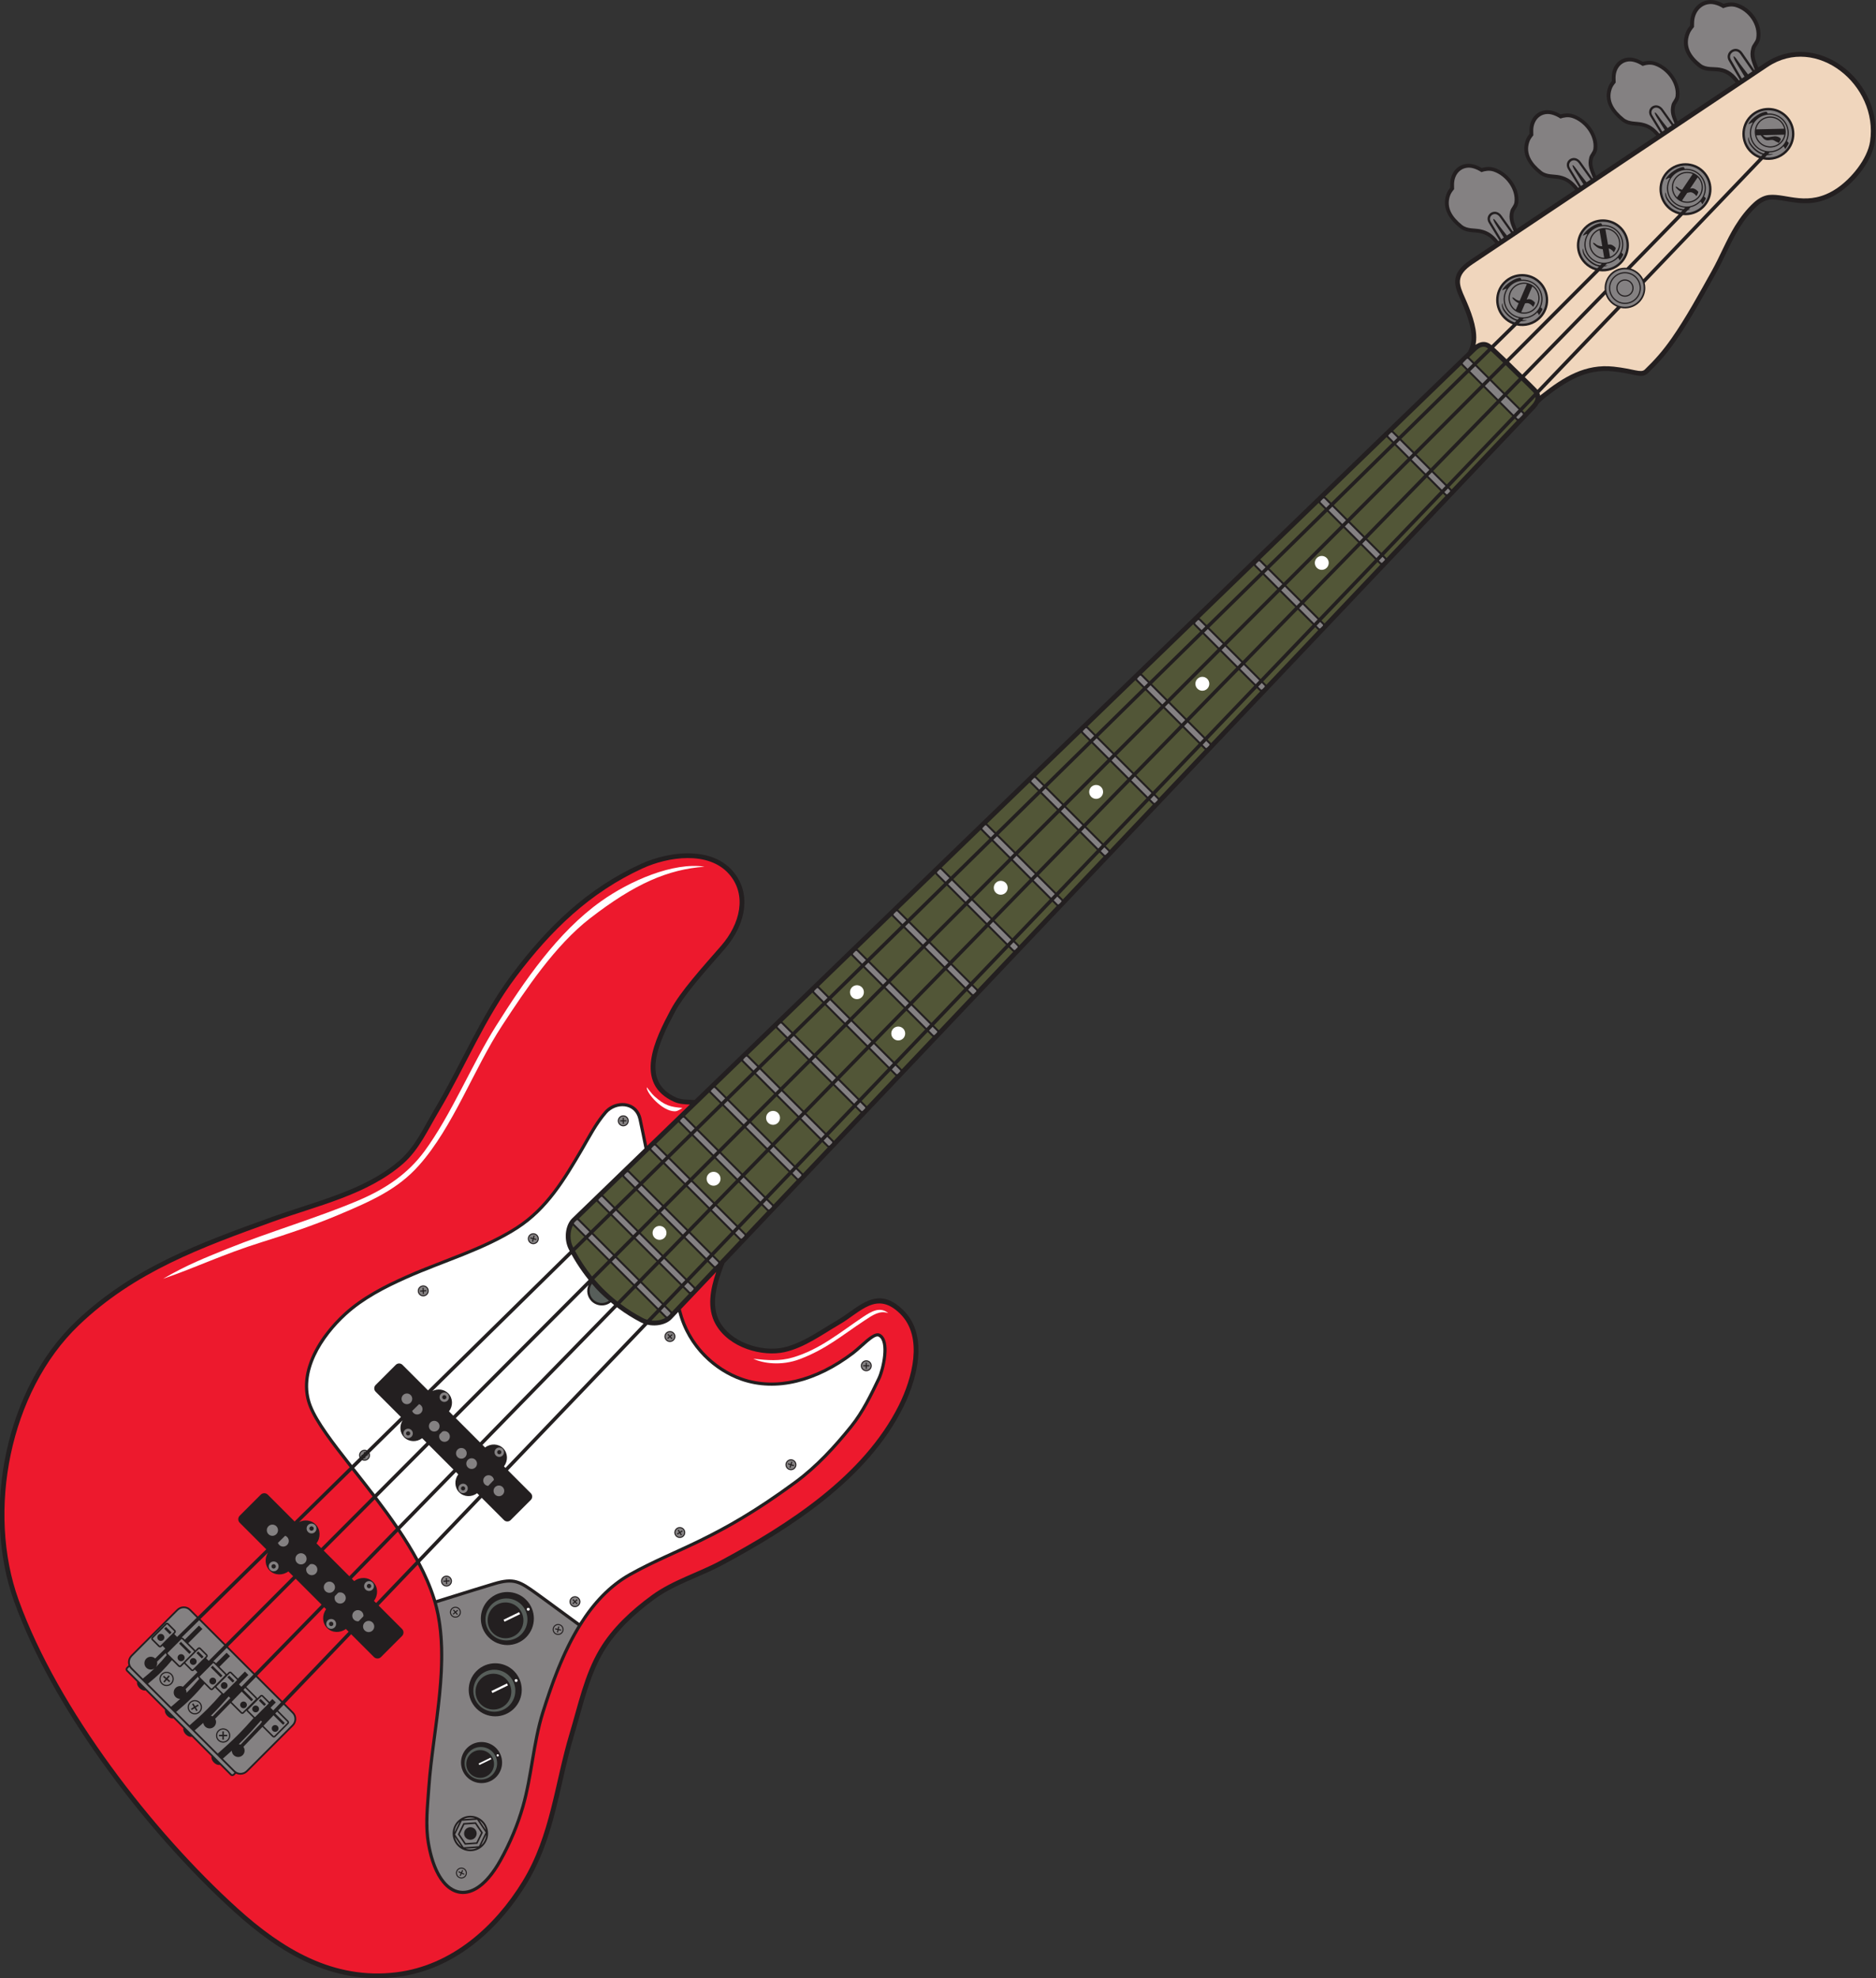
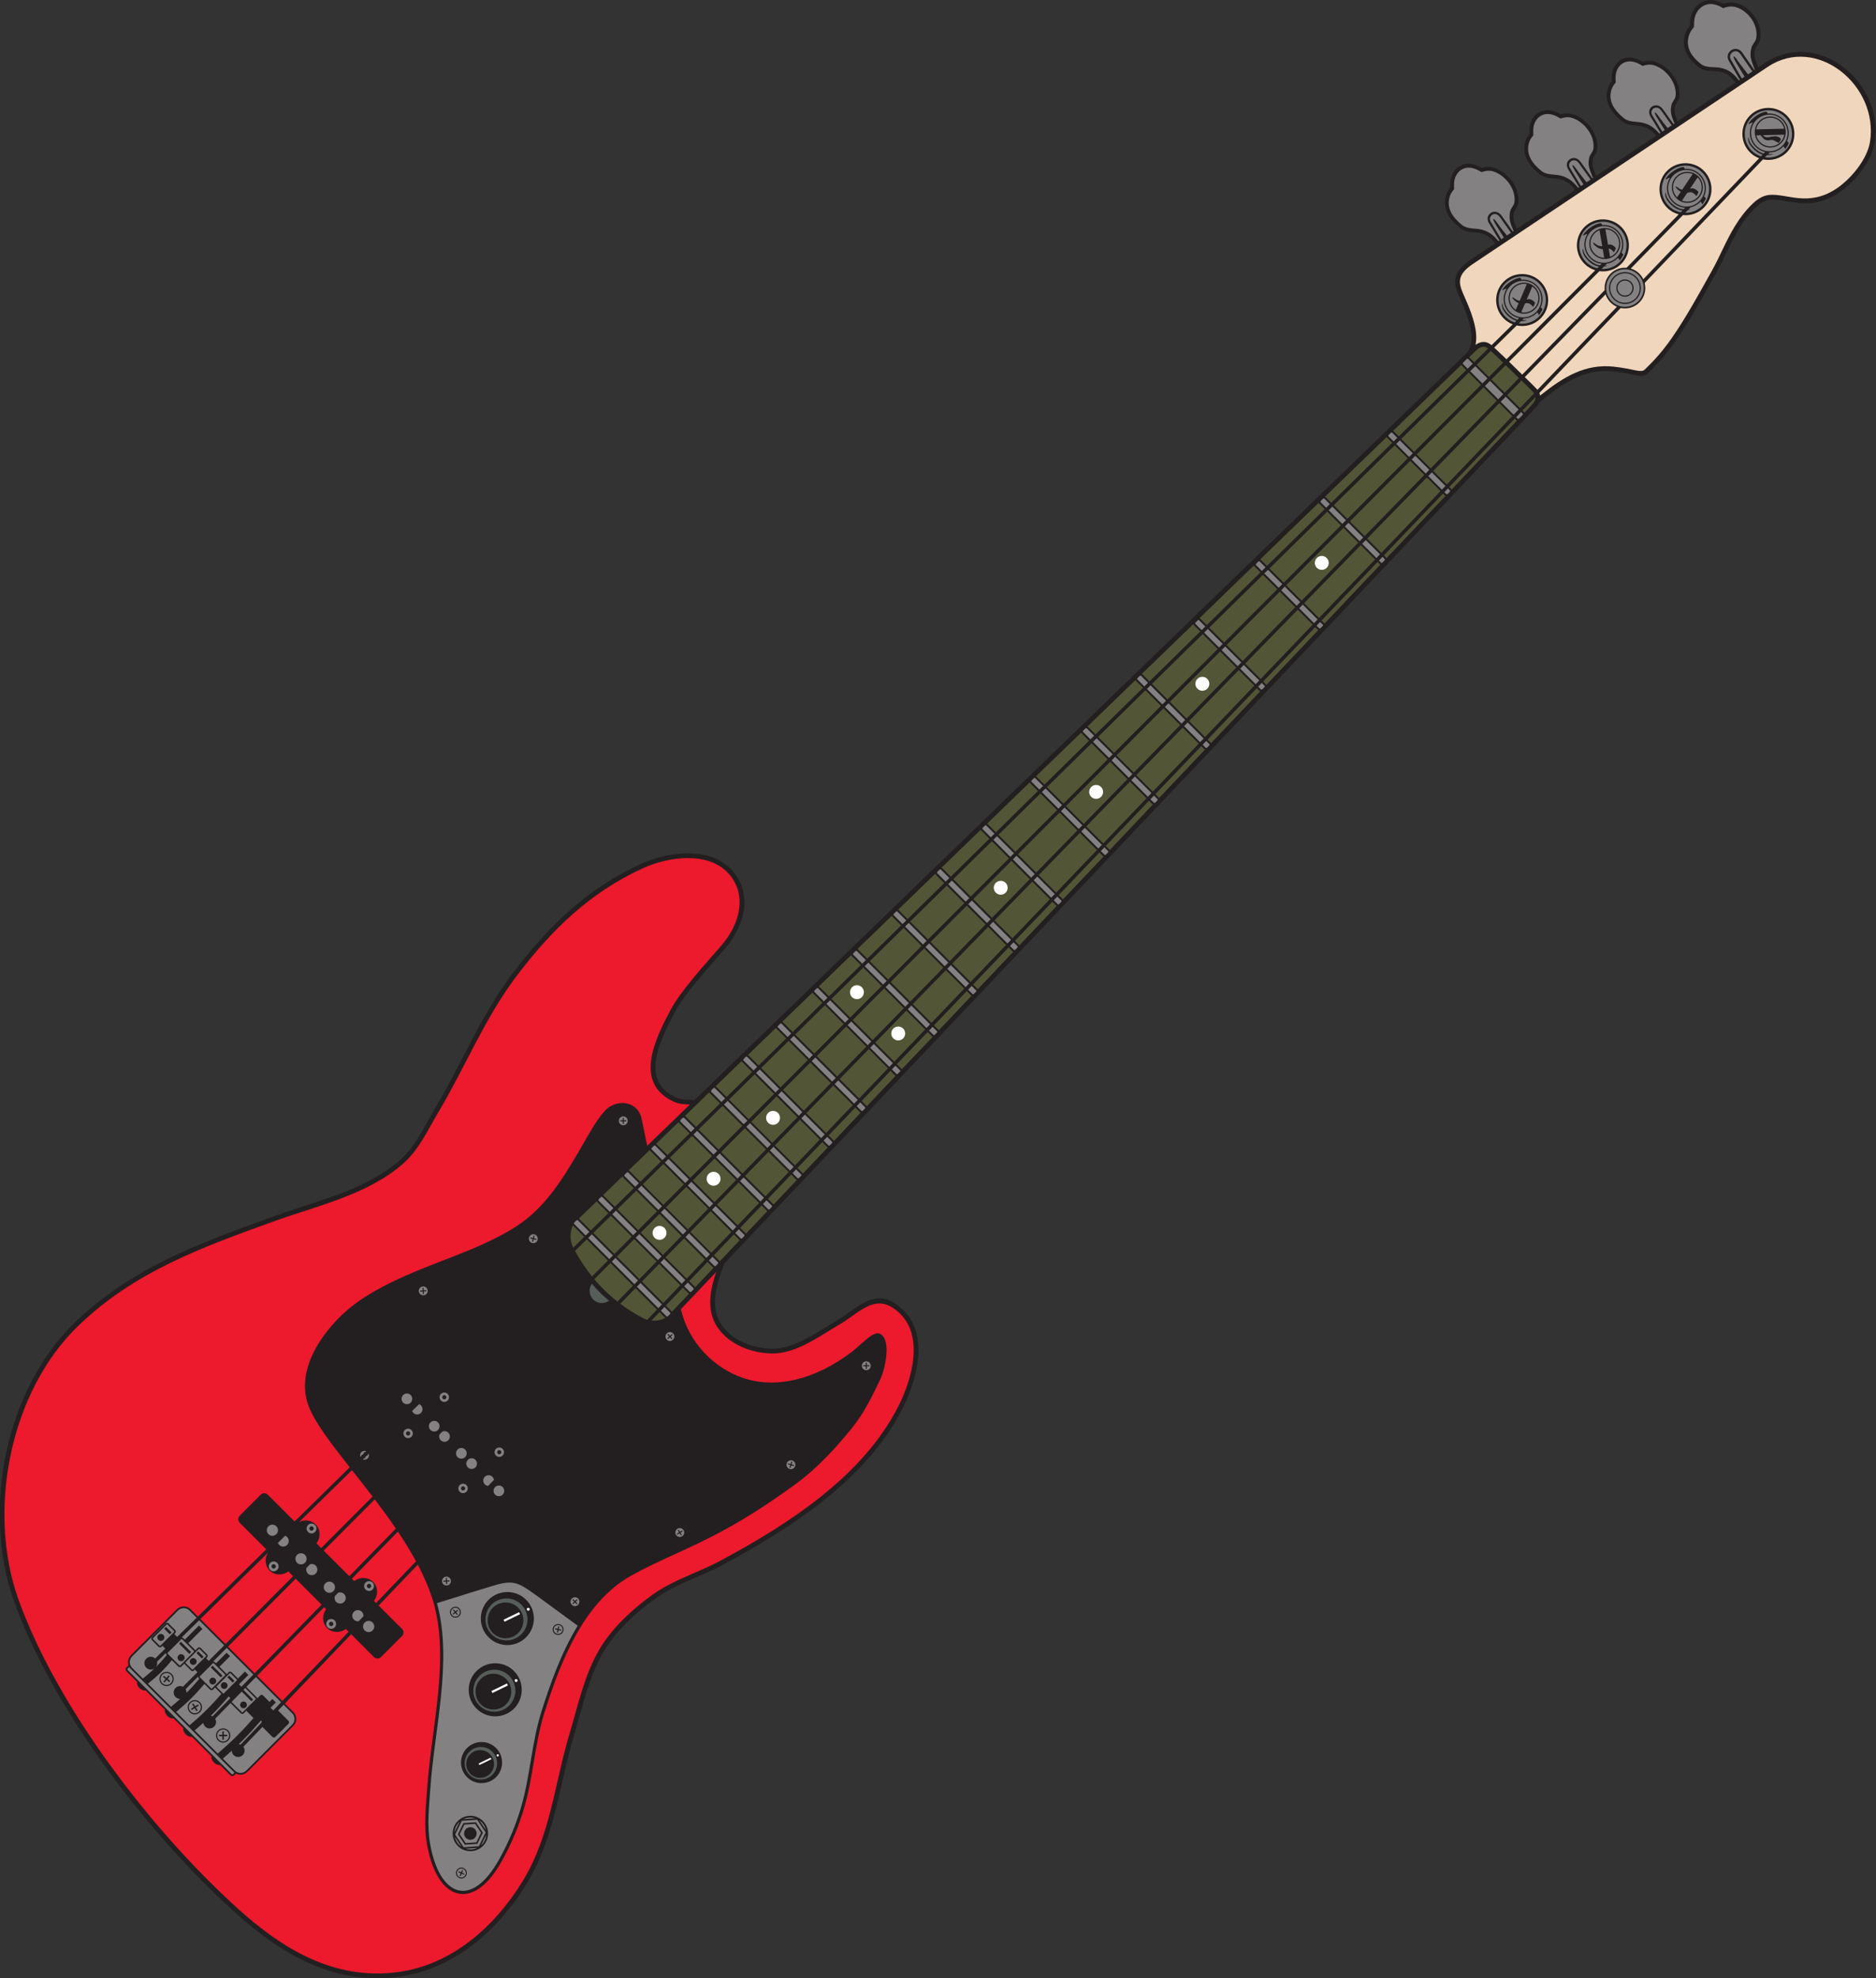
<svg xmlns="http://www.w3.org/2000/svg" viewBox="0 0 785.96 828.48" height="828.48" width="785.96" xml:space="preserve" id="svg2" version="1.1">
  <rect x="0" y="0" width="785.96" height="828.48" fill="#333333" stroke="none" />
  <defs id="defs6" />
  <g transform="matrix(1.333,0,0,-1.333,0,828.48)" id="g10">
    <g transform="scale(0.1)" id="g12">
      <path id="path14" style="fill:#231f20;fill-opacity:1;fill-rule:nonzero;stroke:none" d="m 2277.17,2246.42 c -22.58,-57.76 -45.65,-129.12 -15.4,-183.65 17.82,-32.12 48.44,-54.91 82.53,-68.74 40.05,-16.25 84.52,-20.12 118.9,-12.32 46.11,10.47 88.37,36.55 130.25,62.4 12.27,7.58 24.52,15.14 37.66,22.78 12.97,7.51 25.74,16.57 38.19,25.39 54.31,38.47 103.13,73.05 171.15,5.04 34.6,-34.61 46.93,-80.31 46.19,-128.18 -0.96,-61.46 -23.75,-126.61 -47.85,-175.12 -56.53,-113.75 -145.5,-209.34 -247.09,-290.8 -101.1,-81.06 -214.48,-148.03 -320.65,-204.94 -27.1,-14.53 -55.64,-26.94 -84.15,-39.34 -45.39,-19.75 -90.76,-39.48 -129.62,-67.92 -30.95,-22.65 -61.29,-47.6 -88.96,-75.3 -27.25,-27.26 -51.63,-57.04 -71.02,-89.65 -36.41,-61.199 -56.09,-131.683 -75.64,-201.734 -5.52,-19.805 -11.05,-39.59 -17.14,-59.813 -14.64,-48.554 -25.89,-97.765 -37.11,-146.847 -25.14,-110 -50.18,-219.481 -112.03,-320.664 C 1607.87,219.309 1546.23,147.781 1472.39,94.465 1406.76,47.078 1331.51,14.055 1247.97,3.73 1146.14,-8.855 1053.84,9.988 968.918,48.391 884.609,86.504 807.883,143.699 736.445,208.359 594.809,336.555 444.574,504.609 315.902,685.813 201.16,847.402 103.559,1019.54 44.465,1183.32 c -51.941,143.95 -58.719,313.41 -23.777,473.02 33.898,154.79 107.028,300.65 216.266,405.42 89.457,85.8 187.41,147.85 291.207,198.66 l 0.043,0.04 c 102.813,50.33 211.707,89.65 323.801,130.24 32.098,11.62 63.223,21.72 94.695,31.95 110.561,35.9 225.741,73.31 311.001,148.33 36.71,32.29 61.66,76.87 86.35,120.99 7.29,13.02 14.56,26.01 21.96,38.44 30.63,51.47 58.37,104.96 86.08,158.41 47.44,91.51 94.83,182.91 158.47,267.28 55.33,73.33 113.63,139.98 179.14,197.88 65.83,58.18 139.16,107.75 224.34,146.72 45.94,21.01 108.3,36.82 166.29,32.87 46.93,-3.19 91.16,-19.1 122.49,-55.02 30.02,-34.42 40.27,-75.27 35.66,-116.78 -4.96,-44.61 -27.29,-89.77 -60.65,-127.96 -4.38,-5.02 -10.78,-12.33 -17.29,-19.75 -56.01,-63.92 -112.86,-128.81 -139.24,-178.22 -23.79,-44.59 -52.79,-101.09 -59.8,-152.4 -6.48,-47.43 6.73,-91.17 64.01,-116.69 12.7,-5.66 28.27,-6.3 43.88,-6.95 4.5,-0.18 9.02,-0.35 13.54,-0.65 343.13,331.87 686.35,663.8 1029.43,995.57 235.67,227.91 471.42,455.89 707.21,683.91 231.4,223.78 462.84,447.6 694.27,671.44 2.8,5.63 4.99,10.81 6.67,15.96 2.34,7.19 3.64,14.31 4.14,22.63 1.15,18.76 -3.17,40.43 -9.71,61.81 -6.76,22.12 -15.89,43.78 -23.93,61.82 -10.44,23.41 -19.12,42.46 -17.24,63.19 l 0.04,-0.04 c 1.93,21.41 14.7,41.23 47.32,63.03 l 78.64,52.55 c -6.51,7.8 -12.78,14.31 -19.6,19.35 -8.08,5.96 -17.4,10.2 -29.56,12.65 -4.56,0.92 -10.18,1.37 -15.9,1.82 -15.62,1.23 -31.89,2.52 -46.12,13.86 -16.88,13.43 -30.99,28.68 -39.3,45.98 -8.73,18.17 -11,38.13 -3.42,59.95 1.69,4.88 3.93,9.19 6.55,13.24 1.88,2.9 3.78,5.47 5.72,7.93 -0.01,1.34 -0.03,2.37 -0.07,3.38 -0.13,5.58 -0.27,11.16 0.5,17.19 2.38,18.79 11.31,34.18 24.28,43.65 13.07,9.54 30,13.15 48.36,8.42 5.47,-1.4 10.84,-3.4 16.15,-5.89 3.25,-1.5 6.44,-3.2 9.59,-5.06 4.46,1.28 9.39,2.35 14.64,2.86 7.9,0.78 16.48,0.27 25.17,-2.58 22.6,-7.39 43.34,-23.93 57.28,-44.41 13.53,-19.85 20.87,-43.5 17.7,-66.35 -1.09,-7.85 -4.77,-13.54 -8.44,-19.23 -2.13,-3.27 -4.25,-6.56 -4.93,-9.27 -4.82,-19.11 0.19,-31.56 6.9,-48.23 0.58,-1.42 1.18,-2.87 1.75,-4.32 l 183.57,122.65 c -7.07,8.63 -13.78,15.75 -21.13,21.2 -8.07,5.97 -17.35,10.25 -29.45,12.75 -4.55,0.94 -10.13,1.42 -15.82,1.9 -15.53,1.32 -31.71,2.7 -45.94,14.06 -16.86,13.45 -30.96,28.69 -39.34,45.94 -8.78,18.11 -11.14,37.96 -3.74,59.62 1.65,4.83 3.85,9.1 6.42,13.11 1.85,2.87 3.72,5.42 5.64,7.85 -0.02,1.33 -0.05,2.35 -0.07,3.36 -0.18,5.55 -0.34,11.1 0.37,17.07 2.26,18.67 11.04,33.92 23.88,43.25 12.94,9.42 29.74,12.9 48.02,8.09 5.45,-1.43 10.8,-3.45 16.1,-5.95 3.23,-1.51 6.41,-3.22 9.55,-5.09 4.41,1.25 9.31,2.28 14.54,2.75 7.84,0.72 16.38,0.17 25.03,-2.7 22.5,-7.48 43.22,-24.06 57.21,-44.5 13.56,-19.8 21,-43.36 17.98,-66.06 -1.03,-7.8 -4.65,-13.43 -8.28,-19.06 -2.08,-3.24 -4.18,-6.49 -4.84,-9.19 -4.66,-18.96 0.39,-31.36 7.17,-47.98 0.84,-2.1 1.73,-4.24 2.59,-6.39 l 189.12,126.35 c -5.71,6.6 -11.29,12.18 -17.3,16.64 -8.07,5.98 -17.32,10.27 -29.39,12.8 -4.54,0.96 -10.12,1.45 -15.78,1.95 -15.49,1.36 -31.61,2.78 -45.83,14.15 -16.84,13.47 -30.96,28.7 -39.37,45.93 -8.81,18.08 -11.23,37.88 -3.93,59.43 1.64,4.82 3.81,9.07 6.37,13.06 1.84,2.85 3.69,5.39 5.6,7.81 -0.02,1.32 -0.06,2.34 -0.09,3.35 -0.19,5.52 -0.37,11.06 0.33,17.02 2.18,18.6 10.89,33.76 23.65,43.03 12.87,9.33 29.61,12.75 47.85,7.9 5.43,-1.44 10.77,-3.47 16.06,-5.97 3.23,-1.53 6.41,-3.24 9.54,-5.11 4.4,1.23 9.28,2.24 14.48,2.7 7.82,0.68 16.33,0.11 24.96,-2.79 22.46,-7.53 43.16,-24.12 57.17,-44.54 13.59,-19.77 21.08,-43.28 18.14,-65.89 -1.01,-7.78 -4.59,-13.38 -8.2,-18.98 -2.06,-3.22 -4.14,-6.46 -4.79,-9.14 -4.59,-18.89 0.49,-31.27 7.29,-47.86 0.09,-0.22 0.2,-0.45 0.28,-0.68 l 182.24,121.76 c -7.43,9.4 -14.47,17.09 -22.34,22.75 -8.16,5.87 -17.68,9.92 -30.23,11.98 -4.71,0.78 -10.53,1.01 -16.46,1.25 -16.18,0.67 -33.05,1.36 -47.4,12.59 -17.01,13.3 -31.07,28.58 -39.04,46.25 -8.36,18.54 -9.91,39.2 -1.17,62.19 1.96,5.14 4.45,9.71 7.34,14.02 2.06,3.09 4.14,5.84 6.26,8.48 0.04,1.39 0.05,2.45 0.07,3.5 0.08,5.79 0.15,11.6 1.19,17.89 3.22,19.63 13.11,35.98 26.98,46.34 13.96,10.45 31.71,14.87 50.61,10.68 5.62,-1.24 11.13,-3.1 16.57,-5.47 3.3,-1.44 6.55,-3.09 9.75,-4.88 4.68,1.5 9.86,2.8 15.33,3.54 8.25,1.11 17.15,0.93 26.06,-1.67 23.21,-6.8 44.11,-23.18 57.8,-43.91 13.28,-20.09 19.97,-44.4 15.77,-68.28 -1.44,-8.21 -5.49,-14.27 -9.54,-20.33 -2.33,-3.48 -4.66,-6.98 -5.5,-9.83 -5.75,-20.06 -1.04,-32.79 5.28,-49.87 1.19,-3.22 2.43,-6.57 3.59,-9.83 l 21.77,14.54 c 45.39,30.33 94.43,39.26 141.06,32.25 32.79,-4.92 64.25,-17.72 92.26,-36.47 27.83,-18.63 52.34,-43.18 71.42,-71.73 32.69,-48.93 49.55,-109.71 40.07,-172.83 -4.31,-28.64 -18.62,-58.28 -37.59,-84.91 -21.35,-29.97 -48.81,-56.5 -74.44,-73.57 -66.2,-44.09 -120.22,-34.97 -167.01,-27.07 -18.89,3.2 -36.46,6.16 -51.9,4.59 -6.32,-0.64 -12.64,-2.73 -18.69,-5.75 h 0.09 c -7.28,-3.65 -14.15,-8.64 -20.17,-14.13 -11.17,-10.17 -21.33,-21.26 -30.62,-32.92 -9.34,-11.74 -17.99,-24.32 -26,-37.33 -15.58,-25.28 -28.41,-51.89 -41.23,-78.48 -10.17,-21.09 -20.34,-42.19 -31.66,-62.45 -1.68,-3.03 -4.25,-7.67 -10.94,-19.66 -36.03,-64.65 -74.74,-134.12 -116.66,-194.06 -14.13,-20.2 -27.73,-37.65 -41.6,-53.65 -13.88,-16.02 -28.36,-30.99 -44.21,-46.19 -12.94,-12.41 -26.06,-9.69 -52.21,-4.25 -13.91,2.89 -32.5,6.76 -57.35,9.44 -41.65,4.49 -78.51,-3.06 -113.16,-18.23 -35.44,-15.52 -68.94,-39.14 -102.97,-66.13 -6.19,-4.92 -12.13,-10.54 -18,-16.44 -2.65,-5.11 -6.42,-10.24 -11.34,-15.43 -255.16,-268.98 -510.15,-537.8 -765.05,-806.52 -197.4,-208.09 -394.74,-416.15 -592.09,-624.19 -226.1,-238.35 -452.19,-476.71 -678.32,-715.1 -170.67,-179.92 -341.37,-359.87 -512.09,-539.86 v 0" />
      <path id="path16" style="fill:#525637;fill-opacity:1;fill-rule:evenodd;stroke:none" d="m 4685.38,5112.48 c 12.56,-11.38 25.99,-24.18 38.91,-36.7 l -44.84,-44.95 -38.25,38.25 44.18,43.4 z m 46.93,-44.51 c 5.91,-5.77 11.65,-11.41 17.04,-16.74 7.76,-7.66 16.05,-15.69 24.48,-23.85 l -44.92,-46 -41.53,41.53 44.93,45.06 z m 49.58,-48.38 c 12.43,-12.06 24.87,-24.23 36,-35.75 1.41,-1.46 2.63,-2.93 3.67,-4.43 l -44.35,-46.32 -40.37,40.37 45.05,46.13 z m 44.05,-51.81 c 0.54,-7.74 -3.33,-16.12 -12.07,-25.32 -7.5,-7.91 -15,-15.82 -22.51,-23.73 -0.27,0.41 -0.59,0.79 -0.96,1.15 l -5.27,5.28 40.81,42.62 z m -192.66,109.22 -15.08,15.09 c -0.23,0.23 -0.47,0.43 -0.71,0.64 6.64,6.42 13.28,12.84 19.92,19.27 15.34,14.83 27.45,17.96 39.6,7.96 L 4633.28,5077 Z m 134.29,-183.35 c -68.37,-72.07 -136.73,-144.14 -205.08,-216.19 -0.29,0.43 -0.63,0.82 -1.01,1.2 l -6.34,6.34 205.72,214.82 4.75,-4.74 c 0.6,-0.6 1.25,-1.06 1.96,-1.43 z m -220.34,-200.73 -42.67,42.67 207.76,212.77 40.62,-40.62 -205.71,-214.82 z m -50.59,50.59 -44.03,44.03 210,210.53 41.79,-41.79 -207.76,-212.77 z m -51.95,51.95 -40.65,40.64 212.14,208.4 38.51,-38.5 -210,-210.54 z m -48.56,48.56 -16.19,16.18 c -0.49,0.49 -1.01,0.91 -1.57,1.25 71.35,69.01 142.7,138.02 214.05,207.03 0.29,-0.42 0.61,-0.82 0.98,-1.19 l 14.86,-14.87 -212.13,-208.4 z m 146.92,-187.05 c -61.78,-65.12 -123.56,-130.25 -185.32,-195.36 -0.34,0.6 -0.77,1.15 -1.27,1.66 l -6.97,6.96 185.8,194.03 5.9,-5.9 c 0.57,-0.57 1.19,-1.02 1.86,-1.39 z m -201.48,-178.82 -44.71,44.72 187.64,192.18 42.86,-42.87 -185.79,-194.03 z m -52.64,52.64 -46.26,46.26 189.67,190.16 44.24,-44.24 -187.65,-192.18 z m -54.18,54.19 -42.78,42.77 191.6,188.23 40.84,-40.85 -189.66,-190.15 z m -50.7,50.7 -17.27,17.27 c -0.71,0.7 -1.48,1.23 -2.33,1.63 64.57,62.44 129.14,124.89 193.71,187.34 0.39,-0.73 0.87,-1.4 1.49,-2.02 l 15.99,-16 -191.59,-188.22 z m 154.46,-194.34 c -58.59,-61.76 -117.16,-123.52 -175.74,-185.27 -0.24,0.34 -0.51,0.65 -0.82,0.95 l -8.49,8.5 176.17,183.98 6.52,-6.53 c 0.71,-0.7 1.51,-1.24 2.36,-1.63 z m -192.97,-167.9 -46.68,46.67 177.94,182.23 44.91,-44.92 -176.17,-183.98 z m -54.6,54.59 -48.39,48.39 179.85,180.31 46.48,-46.48 -177.94,-182.22 z m -56.31,56.31 -44.82,44.82 181.69,178.48 42.98,-42.99 -179.85,-180.31 z m -52.74,52.74 -18.5,18.51 c -0.83,0.83 -1.77,1.43 -2.8,1.83 61.35,59.33 122.71,118.67 184.07,178.01 0.4,-1.01 0.99,-1.95 1.82,-2.78 l 17.09,-17.09 -181.68,-178.48 z m 161.36,-201.59 c -54.38,-57.33 -108.77,-114.65 -163.14,-171.98 -0.32,0.5 -0.71,0.97 -1.15,1.41 l -8.98,8.99 163.63,170.87 8.05,-8.06 c 0.49,-0.49 1.03,-0.89 1.59,-1.23 z m -181.2,-153.66 -48.5,48.5 165.26,169.24 46.87,-46.87 -163.63,-170.87 z m -56.42,56.42 -50.38,50.38 167.04,167.46 48.6,-48.59 -165.26,-169.25 z m -58.29,58.3 -46.73,46.73 168.73,165.76 45.02,-45.02 -167.02,-167.47 z m -54.65,54.65 -19.74,19.74 c -0.93,0.92 -1.99,1.57 -3.16,1.96 57.1,55.22 114.19,110.44 171.3,165.66 0.39,-1.2 1.04,-2.31 2,-3.27 l 18.33,-18.33 -168.73,-165.76 z m 168.07,-208.09 c -51.46,-54.26 -102.93,-108.51 -154.38,-162.76 -0.31,0.44 -0.64,0.85 -1.03,1.24 l -9.98,9.98 154.75,161.6 8.54,-8.55 c 0.64,-0.63 1.35,-1.12 2.1,-1.51 z m -173.31,-143.62 -50.24,50.25 156.29,160.06 48.7,-48.71 -154.75,-161.6 z m -58.17,58.17 -52.27,52.27 157.97,158.37 50.59,-50.59 -156.29,-160.05 z m -60.19,60.19 -48.54,48.54 159.58,156.77 46.93,-46.93 -157.97,-158.38 z m -56.46,56.46 -22.03,22.04 c -0.59,0.58 -1.22,1.05 -1.91,1.42 53.95,52.17 107.9,104.34 161.85,156.52 0.36,-1.34 1.05,-2.59 2.1,-3.65 l 19.57,-19.56 -159.58,-156.77 z m 174.33,-214.43 c -47.98,-50.57 -95.95,-101.15 -143.92,-151.72 -0.19,0.23 -0.38,0.45 -0.6,0.66 l -11.28,11.27 144.36,150.75 9.53,-9.55 c 0.59,-0.58 1.23,-1.04 1.91,-1.41 z m -163.72,-131.86 -51.88,51.88 145.79,149.3 50.45,-50.45 -144.36,-150.73 z m -59.8,59.8 -54.05,54.05 147.35,147.74 52.49,-52.49 -145.79,-149.3 z m -61.98,61.97 -50.24,50.25 148.86,146.23 48.74,-48.74 -147.36,-147.74 z m -58.16,58.17 -23.34,23.34 c -0.58,0.59 -1.23,1.07 -1.92,1.44 50.21,48.55 100.41,97.1 150.62,145.67 0.4,-0.86 0.93,-1.66 1.63,-2.36 l 21.86,-21.85 -148.85,-146.24 z m 180.13,-220.48 c -45.15,-47.59 -90.29,-95.18 -135.44,-142.77 -0.22,0.28 -0.45,0.55 -0.72,0.81 l -11.89,11.89 135.93,141.95 10.84,-10.84 c 0.4,-0.4 0.83,-0.74 1.28,-1.04 z m -155.97,-122.15 -53.44,53.44 137.29,140.59 52.08,-52.08 -135.93,-141.95 z m -61.35,61.36 -55.75,55.74 138.76,139.12 54.26,-54.27 -137.27,-140.59 z m -63.67,63.66 -51.87,51.87 140.17,137.7 50.46,-50.45 -138.76,-139.12 z m -59.8,59.79 -24.78,24.79 c -0.52,0.52 -1.07,0.95 -1.68,1.3 47.28,45.72 94.56,91.43 141.84,137.16 0.4,-0.87 0.94,-1.68 1.65,-2.39 l 23.15,-23.15 -140.18,-137.71 z m 185.79,-226.06 c -3.9,-4.12 -7.8,-8.23 -11.7,-12.35 -38.66,-40.75 -77.34,-81.51 -116,-122.27 -0.16,0.2 -0.34,0.38 -0.52,0.57 l -12.83,12.83 128.15,133.82 11.45,-11.46 c 0.45,-0.45 0.93,-0.83 1.45,-1.14 z m -148.97,-113.3 -54.91,54.91 129.41,132.54 53.65,-53.64 -128.15,-133.81 z m -62.84,62.83 -57.34,57.34 130.82,131.16 55.95,-55.96 -129.43,-132.54 z m -65.26,65.27 -53.41,53.41 132.15,129.82 52.07,-52.08 -130.81,-131.15 z m -61.33,61.33 -25.91,25.91 c -0.55,0.54 -1.13,0.99 -1.76,1.35 40.15,38.83 80.28,77.65 120.43,116.48 4.42,4.26 8.84,8.53 13.26,12.8 0.38,-0.76 0.88,-1.48 1.52,-2.12 l 24.61,-24.61 -132.15,-129.81 z m 191.06,-231.45 c -39.12,-41.24 -78.24,-82.49 -117.36,-123.73 -0.34,0.56 -0.75,1.08 -1.23,1.57 l -12.64,12.64 117.67,122.88 12.38,-12.39 c 0.37,-0.37 0.77,-0.69 1.18,-0.97 z m -139.16,-101.6 -56.28,56.29 118.84,121.7 55.11,-55.11 -117.67,-122.88 z m -64.2,64.2 -58.84,58.84 120.13,120.44 57.55,-57.57 -118.84,-121.71 z m -66.76,66.76 -54.84,54.84 121.35,119.21 53.61,-53.62 -120.12,-120.43 z m -62.76,62.76 -26.75,26.77 c -0.65,0.63 -1.35,1.14 -2.11,1.52 40.96,39.62 81.94,79.25 122.91,118.86 0.38,-0.8 0.89,-1.55 1.56,-2.21 l 25.73,-25.73 -121.34,-119.21 z m 196.24,-236.16 c -37.14,-39.16 -74.27,-78.32 -111.41,-117.47 -0.21,0.25 -0.41,0.48 -0.65,0.71 l -13.99,14 111.6,116.54 12.2,-12.2 c 0.68,-0.67 1.43,-1.2 2.25,-1.58 z m -133.97,-94.84 -57.6,57.6 112.72,115.43 56.48,-56.49 -111.6,-116.54 z m -65.52,65.51 -60.27,60.27 113.94,114.22 59.04,-59.06 -112.71,-115.43 z m -68.19,68.19 -56.2,56.21 115.08,113.05 55.05,-55.04 -113.93,-114.22 z m -64.13,64.12 -27.96,27.98 c -0.58,0.58 -1.21,1.04 -1.89,1.41 38.89,37.61 77.76,75.21 116.64,112.81 0.4,-0.94 0.96,-1.79 1.72,-2.55 l 26.58,-26.59 -115.09,-113.06 z m 200.8,-241.11 c -34.29,-36.13 -68.56,-72.27 -102.84,-108.41 -0.3,0.45 -0.66,0.88 -1.06,1.28 l -14.09,14.09 103.1,107.67 13.55,-13.56 c 0.42,-0.41 0.86,-0.77 1.34,-1.07 z m -125.92,-85.11 -58.82,58.82 104.12,106.64 57.79,-57.8 -103.09,-107.66 z m -66.74,66.74 -61.59,61.6 105.24,105.51 60.47,-60.47 -104.12,-106.64 z m -69.52,69.52 -57.48,57.49 106.31,104.44 56.42,-56.42 -105.25,-105.51 z m -65.4,65.4 -28.53,28.53 c -0.74,0.75 -1.57,1.31 -2.47,1.71 35.96,34.78 71.93,69.56 107.89,104.34 0.4,-0.85 0.93,-1.64 1.63,-2.34 l 27.79,-27.79 -106.31,-104.45 z m 205.35,-245.41 c -32.3,-34.04 -64.59,-68.07 -96.89,-102.11 -0.28,0.43 -0.62,0.83 -1,1.21 l -14.71,14.71 96.98,101.28 13.65,-13.65 c 0.59,-0.58 1.26,-1.06 1.97,-1.44 z m -120.53,-78.27 -59.99,59.99 97.95,100.32 59.03,-59.03 -96.99,-101.28 z m -67.91,67.92 -62.86,62.85 99.01,99.27 61.8,-61.81 -97.95,-100.31 z m -70.78,70.77 -58.7,58.71 100.01,98.25 57.69,-57.69 -99,-99.27 z m -66.62,66.63 -29.92,29.92 c -0.57,0.57 -1.19,1.03 -1.86,1.39 33.86,32.74 67.71,65.49 101.57,98.23 0.4,-1.08 1.01,-2.08 1.87,-2.94 l 28.35,-28.35 -100.01,-98.25 z m 209.54,-249.64 c -30.21,-31.85 -60.41,-63.69 -90.62,-95.54 -0.29,0.42 -0.61,0.8 -0.99,1.17 l -15.28,15.28 90.73,94.75 14.27,-14.26 c 0.57,-0.58 1.21,-1.04 1.89,-1.4 z m -114.81,-71.16 -61.1,61.09 91.64,93.85 60.18,-60.19 -90.72,-94.75 z m -69.01,69.02 -64.07,64.05 92.62,92.86 63.07,-63.07 -91.62,-93.84 z m -71.99,71.98 -59.85,59.84 93.56,91.92 58.91,-58.91 -92.62,-92.85 z m -67.77,67.77 -30.81,30.8 c -0.56,0.58 -1.18,1.04 -1.84,1.4 31.62,30.59 63.24,61.18 94.87,91.76 0.38,-0.84 0.91,-1.62 1.59,-2.31 l 29.75,-29.74 -93.56,-91.91 z m 213.52,-253.64 c -27.97,-29.49 -55.95,-58.99 -83.93,-88.48 -0.33,0.55 -0.74,1.07 -1.22,1.55 l -15.48,15.49 83.94,87.65 14.85,-14.84 c 0.56,-0.57 1.17,-1.01 1.84,-1.37 z m -108.55,-63.53 -62.13,62.13 84.78,86.83 61.29,-61.3 -83.94,-87.66 z m -70.05,70.06 -65.19,65.18 85.69,85.92 64.27,-64.29 -84.77,-86.81 z m -73.11,73.1 -60.93,60.93 86.56,85.04 60.06,-60.05 -85.69,-85.92 z m -68.85,68.85 -31.85,31.86 c -0.49,0.48 -1.02,0.89 -1.58,1.23 29.25,28.3 58.51,56.59 87.77,84.88 0.39,-0.83 0.91,-1.61 1.6,-2.3 l 30.63,-30.62 -86.57,-85.05 z m 217.36,-257.29 c -25.98,-27.39 -51.97,-54.77 -77.95,-82.16 -0.3,0.45 -0.65,0.86 -1.05,1.26 l -16.18,16.18 77.89,81.35 15.04,-15.04 c 0.67,-0.68 1.44,-1.19 2.25,-1.59 z m -103.1,-56.79 -63.1,63.1 78.66,80.56 62.33,-62.33 -77.89,-81.33 z m -71.03,71.02 -66.25,66.24 79.52,79.73 65.4,-65.4 -78.67,-80.57 z m -74.16,74.17 -61.95,61.94 80.32,78.91 61.14,-61.13 -79.51,-79.72 z m -69.87,69.87 -32.63,32.62 c -0.49,0.49 -1.02,0.91 -1.59,1.24 27.13,26.25 54.27,52.49 81.41,78.73 0.37,-0.72 0.85,-1.41 1.46,-2.02 l 31.67,-31.67 -80.32,-78.9 z m 220.81,-260.88 c -24.36,-25.69 -48.73,-51.38 -73.09,-77.06 -0.23,0.3 -0.49,0.58 -0.76,0.87 l -16.98,16.97 73.14,76.37 15.75,-15.74 c 0.58,-0.58 1.25,-1.04 1.94,-1.41 z m -98.75,-51.3 -64.03,64.03 73.87,75.65 63.3,-63.3 -73.14,-76.38 z m -71.95,71.95 -67.26,67.26 74.67,74.85 66.45,-66.45 -73.86,-75.66 z m -75.18,75.18 -62.91,62.91 75.42,74.1 62.16,-62.15 -74.67,-74.86 z m -70.83,70.83 -33.47,33.46 c -0.46,0.46 -0.94,0.85 -1.48,1.17 25.49,24.65 50.97,49.29 76.46,73.94 0.37,-0.73 0.86,-1.42 1.46,-2.02 l 32.45,-32.45 -75.42,-74.1 z m 224.07,-264.33 c -22.38,-23.59 -44.76,-47.19 -67.14,-70.78 -0.2,0.25 -0.42,0.49 -0.65,0.72 l -17.52,17.52 67.26,70.25 16.54,-16.54 c 0.46,-0.47 0.98,-0.85 1.51,-1.17 z m -93.23,-44.62 -64.91,64.9 67.94,69.58 64.23,-64.24 -67.26,-70.24 z m -72.82,72.82 -68.2,68.21 68.66,68.84 67.47,-67.47 -67.93,-69.58 z m -76.13,76.13 -63.82,63.81 69.37,68.15 63.12,-63.11 -68.67,-68.85 z m -71.74,71.74 -33.99,34 c -0.52,0.52 -1.08,0.95 -1.68,1.29 23.45,22.68 46.9,45.36 70.36,68.05 0.36,-0.7 0.82,-1.33 1.39,-1.91 l 33.29,-33.28 -69.37,-68.15 z m 227.19,-267.5 c -20.91,-22.05 -41.83,-44.11 -62.75,-66.16 -0.27,0.37 -0.58,0.73 -0.91,1.08 l -17.62,17.62 62.84,65.62 17.08,-17.08 c 0.42,-0.42 0.88,-0.77 1.36,-1.08 z m -89.21,-39.55 -65.72,65.73 63.47,65 65.1,-65.1 -62.85,-65.63 z m -73.64,73.65 -69.1,69.1 64.15,64.32 68.42,-68.42 -63.47,-65 z m -77.02,77.02 -64.68,64.68 64.81,63.66 64.02,-64.03 -64.15,-64.31 z m -72.6,72.59 -33.87,33.88 c -0.82,0.81 -1.74,1.42 -2.75,1.82 22.03,21.31 44.07,42.61 66.1,63.91 0.38,-0.78 0.88,-1.49 1.51,-2.11 l 33.82,-33.83 -64.81,-63.67 z m 230.25,-270.4 c -19.26,-20.3 -38.51,-40.6 -57.76,-60.9 -0.28,0.4 -0.6,0.77 -0.96,1.12 l -17.95,17.95 57.75,60.31 17.17,-17.17 c 0.53,-0.53 1.13,-0.95 1.75,-1.31 z m -84.59,-33.9 -66.5,66.49 58.32,59.74 65.93,-65.93 -57.75,-60.3 z m -74.42,74.41 -69.94,69.95 58.95,59.1 69.31,-69.31 -58.32,-59.74 z m -77.86,77.86 -65.49,65.49 59.56,58.51 64.88,-64.88 -58.95,-59.12 z m -73.41,73.41 -35.24,35.24 c -0.53,0.53 -1.1,0.97 -1.73,1.33 20.29,19.61 40.58,39.24 60.86,58.86 0.39,-1.2 1.04,-2.29 1.97,-3.22 l 33.69,-33.7 -59.55,-58.51 z m 233.05,-273.19 c -17.88,-18.85 -35.75,-37.7 -53.63,-56.55 -0.31,0.46 -0.66,0.9 -1.08,1.31 l -18.15,18.16 53.56,55.93 17.52,-17.51 c 0.54,-0.55 1.14,-0.99 1.78,-1.34 z m -80.78,-29.16 -67.23,67.22 54.1,55.41 66.69,-66.7 -53.56,-55.93 z m -75.15,75.15 -70.74,70.74 54.67,54.81 70.16,-70.15 -54.09,-55.4 z m -78.66,78.66 -66.25,66.25 55.24,54.25 65.69,-65.69 -54.68,-54.81 z m -74.17,74.17 -36.39,36.39 c -0.33,0.33 -0.67,0.62 -1.04,0.88 18.69,18.08 37.38,36.15 56.07,54.22 0.39,-0.79 0.89,-1.53 1.54,-2.19 l 35.05,-35.04 -55.23,-54.26 z m 234.3,-274.85 c -11.36,-6.6 -27.45,-9.78 -43.52,-8.18 l 25.27,26.39 17.7,-17.71 c 0.18,-0.18 0.36,-0.34 0.55,-0.5 z m -56.7,-5.74 c -4.61,1.27 -9.11,2.98 -13.37,5.18 -25.31,13.06 -49.16,28.2 -71.45,45.05 l 47.91,49.07 67.43,-67.43 -30.52,-31.87 z m -93.75,57.13 c -16.5,13.06 -32.12,27.06 -46.82,41.88 -8.99,9.06 -17.63,18.51 -25.91,28.32 l 50.7,50.84 70.95,-70.95 -48.92,-50.09 z m -79.89,78.9 c -19.99,24.79 -37.78,51.71 -53.38,80.31 l 36.86,36.21 66.46,-66.45 -49.94,-50.07 z m -58.86,90.61 c -0.21,0.39 -0.41,0.77 -0.61,1.16 -11.31,21.87 -9.92,50.21 -0.71,68.41 l 35.74,-35.74 -34.42,-33.83 v 0" />
      <path id="path18" style="fill:#848182;fill-opacity:1;fill-rule:evenodd;stroke:none" d="m 1373.36,1178.35 c 49.75,-179.823 -8.15,-397.08 -20.64,-579.69 -3.97,-57.984 -11.08,-117.105 -1.26,-174.414 28.93,-168.523 129.98,-207.613 217.08,-51.441 29.59,53.054 53.54,109.754 70.26,168.14 27.8,96.996 32.36,199.907 62.74,296.118 27.77,87.898 62.48,185.867 114.16,270.407 -21.21,15.3 -41.87,30.53 -62.53,45.77 -23.15,17.08 -46.32,34.17 -68.73,50.27 -26.72,19.19 -44.36,31.58 -62.68,36.69 -18.09,5.04 -37.58,3.11 -68.42,-6.17 -41.97,-12.62 -84.8,-26 -127.63,-39.38 -16.55,-5.18 -33.1,-10.33 -52.35,-16.3 z m 56.76,-45.65 c -4.71,0.34 -8.87,2.57 -11.74,5.91 h -0.01 c -2.87,3.34 -4.49,7.77 -4.15,12.48 0.69,9.44 8.95,16.58 18.4,15.9 4.71,-0.34 8.85,-2.6 11.75,-5.92 h -0.01 c 2.88,-3.32 4.5,-7.76 4.15,-12.48 -0.33,-4.71 -2.57,-8.86 -5.91,-11.75 l 0.01,0.02 c -3.34,-2.88 -7.78,-4.5 -12.49,-4.16 z m 333.26,-51.65 c -3.99,-2.54 -8.65,-3.23 -12.95,-2.27 l -0.02,0.01 c -4.29,0.95 -8.23,3.53 -10.77,7.52 -5.09,7.98 -2.72,18.64 5.26,23.74 3.99,2.54 8.65,3.21 12.96,2.25 v 0.02 c 4.29,-0.95 8.23,-3.54 10.78,-7.53 2.54,-4 3.22,-8.66 2.27,-12.95 l -0.01,0.01 c -0.95,-4.31 -3.53,-8.26 -7.52,-10.8 z M 1456.29,314.336 c -4.43,-1.68 -9.13,-1.395 -13.15,0.41 v 0.012 c -4.01,1.805 -7.34,5.137 -9.02,9.558 -3.36,8.848 1.12,18.809 9.98,22.168 4.42,1.68 9.12,1.399 13.15,-0.418 v 0.008 c 4.01,-1.804 7.34,-5.144 9.02,-9.57 1.68,-4.426 1.4,-9.133 -0.41,-13.145 v 0.008 c -1.81,-4.019 -5.15,-7.351 -9.57,-9.031 z m 61.44,179.668 c 21.69,-21.688 21.69,-57.059 0,-78.738 -21.68,-21.68 -57.05,-21.692 -78.74,0 -21.68,21.679 -21.69,57.058 0,78.738 21.69,21.68 57.06,21.68 78.74,0 z m 41.45,229.101 c 25.17,-25.164 25.17,-66.21 0,-91.367 -25.15,-25.156 -66.2,-25.156 -91.35,0 -25.16,25.157 -25.16,66.203 -0.01,91.367 25.16,25.157 66.21,25.157 91.36,0 z M 1615.48,965 c 32.48,-32.48 32.48,-85.469 0,-117.949 -32.48,-32.481 -85.46,-32.481 -117.94,0 -32.49,32.48 -32.49,85.469 0,117.949 32.48,32.48 85.46,32.48 117.94,0 z m 38.08,223.93 c 32.49,-32.48 32.49,-85.46 0,-117.95 -32.48,-32.47 -85.46,-32.47 -117.95,0.01 -32.47,32.48 -32.47,85.46 0,117.94 32.49,32.48 85.47,32.48 117.95,0 v 0" />
      <path id="path20" style="fill:#848182;fill-opacity:1;fill-rule:evenodd;stroke:none" d="m 1499.52,497.832 13.42,-19.969 13.41,-19.953 -10.58,-21.601 -10.57,-21.602 -23.99,-1.641 -24,-1.64 -13.42,19.961 -13.41,19.961 10.57,21.601 10.58,21.602 23.99,1.633 24,1.648 z m -3.83,-7.852 1.58,-2.343 9.39,-13.985 9.4,-13.972 1.59,-2.364 -1.26,-2.55 -7.4,-15.125 -0.01,-0.024 -7.41,-15.125 -1.23,-2.527 -2.86,-0.195 -16.8,-1.157 -16.81,-1.14 -2.83,-0.196 -1.58,2.344 -9.4,13.977 -9.4,13.98 -1.58,2.367 1.25,2.547 7.4,15.137 0.02,0.012 7.41,15.125 1.23,2.531 2.85,0.191 16.81,1.145 16.81,1.152 2.83,0.195 v 0" />
      <path id="path22" style="fill:#848182;fill-opacity:1;fill-rule:evenodd;stroke:none" d="m 1513.79,490.059 c 7.03,-7.024 11.52,-15.633 13.49,-24.707 l -10.26,15.261 -10.31,15.344 c 2.49,-1.719 4.87,-3.68 7.08,-5.898 z m 14.49,-39.414 c -0.92,-11.473 -5.74,-22.704 -14.49,-31.446 -0.56,-0.566 -1.13,-1.101 -1.72,-1.64 l 8.12,16.574 8.09,16.512 z m -28.32,-41.219 c -11.53,-5.481 -24.75,-6.313 -36.79,-2.512 l 18.37,1.262 18.42,1.25 z m -49.96,3.902 c -2.49,1.699 -4.86,3.664 -7.07,5.871 -7.01,7.024 -11.5,15.625 -13.47,24.688 l 10.25,-15.242 10.29,-15.317 z m -21.53,45.305 c 0.91,11.476 5.73,22.687 14.46,31.426 0.57,0.566 1.14,1.113 1.73,1.64 l -8.12,-16.57 -8.07,-16.496 z m 28.29,41.191 c 11.54,5.496 24.78,6.336 36.84,2.52 l -18.41,-1.258 -18.43,-1.262 v 0" />
      <path id="path24" style="fill:#848182;fill-opacity:1;fill-rule:evenodd;stroke:none" d="m 1493.18,484.883 9.4,-13.977 9.39,-13.972 -7.4,-15.137 -7.41,-15.125 -16.8,-1.152 -16.81,-1.145 -9.4,13.977 -9.4,13.972 7.41,15.137 7.41,15.129 16.8,1.148 16.81,1.145 z m -0.86,-16.289 c 7.7,-7.696 7.7,-20.235 0,-27.93 -7.69,-7.684 -20.23,-7.684 -27.92,0 -7.69,7.695 -7.69,20.234 0,27.93 7.69,7.683 20.23,7.683 27.92,0 v 0" />
      <path id="path26" style="fill:#ffffff;fill-opacity:1;fill-rule:evenodd;stroke:none" d="m 4169.72,4462.09 c -8.51,8.52 -22.41,8.52 -30.92,0 -8.51,-8.51 -8.52,-22.4 0,-30.91 8.51,-8.52 22.41,-8.52 30.92,-0.01 8.51,8.52 8.51,22.41 0,30.92 z M 3794.36,4082.3 c -8.51,8.52 -22.4,8.52 -30.91,0 -8.52,-8.51 -8.52,-22.41 0,-30.92 8.51,-8.52 22.4,-8.52 30.91,0 8.52,8.51 8.52,22.41 0,30.92 z m -333.79,-339.75 c -8.51,8.52 -22.39,8.52 -30.91,0 -8.52,-8.51 -8.52,-22.4 0,-30.91 8.52,-8.52 22.4,-8.52 30.91,0 8.52,8.51 8.52,22.4 0,30.91 z m -299.89,-301.17 c -8.51,8.51 -22.41,8.51 -30.92,-0.01 -8.51,-8.51 -8.51,-22.4 0,-30.92 8.51,-8.5 22.41,-8.5 30.92,0 8.52,8.52 8.52,22.41 0,30.93 z m -322.1,-457.87 c -8.51,8.51 -22.4,8.51 -30.92,0 -8.52,-8.52 -8.52,-22.4 0,-30.92 8.52,-8.52 22.41,-8.52 30.93,0 8.51,8.52 8.51,22.4 -0.01,30.92 z m -129.82,129.82 c -8.51,8.52 -22.4,8.51 -30.92,-0.01 -8.52,-8.5 -8.52,-22.4 0,-30.91 8.52,-8.51 22.41,-8.51 30.92,-0.01 8.51,8.52 8.51,22.42 0,30.93 z m -263.67,-394.86 c -8.51,8.51 -22.4,8.51 -30.91,0 -8.52,-8.52 -8.52,-22.42 0,-30.92 8.51,-8.53 22.4,-8.53 30.91,-0.01 8.52,8.51 8.52,22.41 0,30.93 z m -186.88,-191.35 c -8.52,8.52 -22.41,8.52 -30.92,0 -8.52,-8.51 -8.52,-22.4 0,-30.92 8.51,-8.51 22.4,-8.51 30.92,0 8.51,8.52 8.51,22.41 0,30.92 z m -169.87,-170.06 c -8.5,8.52 -22.4,8.52 -30.91,0 -8.51,-8.51 -8.51,-22.4 0,-30.92 8.51,-8.51 22.41,-8.51 30.91,0 8.52,8.52 8.52,22.41 0,30.92 v 0" />
      <path id="path28" style="fill:#575e5a;fill-opacity:1;fill-rule:evenodd;stroke:none" d="m 1638.46,1173.83 c 25.72,-25.73 25.72,-67.7 0,-93.42 -25.73,-25.72 -67.69,-25.72 -93.42,0 -25.72,25.72 -25.72,67.69 0,93.42 25.73,25.72 67.69,25.71 93.42,0 z m -9.79,-9.8 c 21.9,-21.9 21.9,-57.64 0,-79.56 -21.91,-21.9 -57.65,-21.9 -79.56,0 -21.91,21.92 -21.91,57.66 0,79.56 21.91,21.92 57.65,21.92 79.56,0 v 0" />
      <path id="path30" style="fill:#575e5a;fill-opacity:1;fill-rule:evenodd;stroke:none" d="m 1600.37,949.895 c 25.73,-25.723 25.73,-67.688 0,-93.411 -25.72,-25.73 -67.68,-25.722 -93.41,0 -25.73,25.723 -25.73,67.688 0,93.411 25.73,25.718 67.69,25.718 93.41,0 z m -9.78,-9.797 c 21.91,-21.903 21.91,-57.649 0,-79.551 -21.91,-21.914 -57.65,-21.914 -79.57,0 -21.91,21.902 -21.91,57.648 0,79.551 21.91,21.914 57.65,21.914 79.57,0 v 0" />
      <path id="path32" style="fill:#575e5a;fill-opacity:1;fill-rule:evenodd;stroke:none" d="m 1547.48,711.398 c 19.93,-19.921 19.93,-52.421 0,-72.355 -19.92,-19.922 -52.43,-19.922 -72.35,0 -19.93,19.922 -19.93,52.434 0,72.355 19.92,19.93 52.43,19.93 72.35,0 z m -7.58,-7.578 c 16.98,-16.972 16.98,-44.648 0,-61.625 -16.97,-16.98 -44.65,-16.968 -61.62,0 -16.97,16.977 -16.98,44.653 0,61.625 16.97,16.961 44.65,16.973 61.62,0 v 0" />
      <path id="path34" style="fill:#ffffff;fill-opacity:1;fill-rule:evenodd;stroke:none" d="m 1625.38,938.43 c 1.8,-1.797 1.8,-4.739 0,-6.535 -1.79,-1.805 -4.73,-1.805 -6.53,0 -1.8,1.796 -1.8,4.738 0,6.535 1.8,1.797 4.74,1.797 6.53,0 z m -31.93,-12.375 3.04,-6.239 -48.89,-23.781 -3.03,6.242 48.88,23.778 v 0" />
      <path id="path36" style="fill:#ffffff;fill-opacity:1;fill-rule:evenodd;stroke:none" d="m 1631.53,1149.98 3.04,-6.24 -48.88,-23.78 -3.03,6.24 48.87,23.78 z m 31.94,12.38 c 1.8,-1.8 1.8,-4.74 0,-6.54 -1.81,-1.8 -4.74,-1.8 -6.54,0 -1.8,1.8 -1.8,4.74 0,6.54 1.8,1.8 4.73,1.8 6.54,0 v 0" />
      <path id="path38" style="fill:#ffffff;fill-opacity:1;fill-rule:evenodd;stroke:none" d="m 1542.11,692.941 2.36,-4.843 -37.86,-18.41 -2.35,4.824 37.85,18.429 z m 24.75,9.579 c 1.39,-1.399 1.39,-3.661 0,-5.059 -1.41,-1.387 -3.67,-1.406 -5.06,-0.012 -1.4,1.399 -1.4,3.672 0,5.071 1.39,1.386 3.66,1.398 5.06,0 v 0" />
      <path id="path40" style="fill:#848182;fill-opacity:1;fill-rule:evenodd;stroke:none" d="m 1272.2,1701.11 c 5.76,-5.77 15.16,-5.77 20.93,0 5.76,5.75 5.76,15.16 0,20.92 -5.77,5.76 -15.17,5.76 -20.93,0 -5.76,-5.76 -5.76,-15.17 0,-20.92 z m 178.56,-166.97 c 2.57,-2.57 6.76,-2.57 9.33,0 2.57,2.57 2.57,6.76 -0.01,9.33 -2.56,2.57 -6.75,2.57 -9.32,0 -2.57,-2.57 -2.57,-6.76 0,-9.33 z m 123.07,123.08 c 2.57,-2.57 2.57,-6.76 0,-9.33 -2.56,-2.57 -6.75,-2.57 -9.32,0 -2.57,2.57 -2.57,6.76 0,9.33 2.57,2.57 6.76,2.57 9.32,0 z m -172.76,172.76 c 2.57,-2.57 2.57,-6.76 0,-9.33 -2.56,-2.56 -6.75,-2.56 -9.32,0 -2.57,2.57 -2.57,6.76 0,9.33 2.57,2.57 6.76,2.57 9.32,0 z M 1278,1706.9 c 2.57,-2.56 6.75,-2.56 9.32,0 2.57,2.57 2.57,6.76 0,9.33 -2.56,2.57 -6.75,2.57 -9.32,0 -2.57,-2.57 -2.57,-6.76 0,-9.33 z m 128.87,128.88 c 5.77,-5.76 5.77,-15.17 0.01,-20.92 -5.77,-5.77 -15.17,-5.77 -20.93,0 -5.76,5.75 -5.76,15.16 -0.01,20.92 5.77,5.76 15.17,5.76 20.93,0 z m 172.77,-172.76 c 5.76,-5.76 5.76,-15.17 0,-20.93 -5.76,-5.76 -15.17,-5.76 -20.93,0 -5.76,5.76 -5.76,15.17 0,20.93 5.76,5.76 15.17,5.76 20.93,0 z m -134.68,-134.68 c 5.76,-5.76 15.16,-5.76 20.93,0 5.76,5.76 5.76,15.17 0,20.93 -5.77,5.76 -15.17,5.76 -20.93,0 -5.76,-5.76 -5.76,-15.17 0,-20.93 v 0" />
      <path id="path42" style="fill:#848182;fill-opacity:1;fill-rule:evenodd;stroke:none" d="m 849.199,1282.86 c 6.028,-6.04 15.86,-6.04 21.895,0 6.023,6.03 6.023,15.86 -0.004,21.89 -6.031,6.03 -15.863,6.03 -21.891,0.01 -6.031,-6.04 -6.031,-15.87 0,-21.9 z m 186.811,-174.68 c 2.68,-2.68 7.06,-2.68 9.76,0 2.68,2.7 2.68,7.07 -0.01,9.76 -2.69,2.69 -7.06,2.69 -9.75,0 -2.69,-2.69 -2.69,-7.07 0,-9.76 z m 128.75,128.77 c 2.69,-2.69 2.69,-7.08 0.01,-9.76 -2.69,-2.69 -7.08,-2.69 -9.77,0 -2.68,2.68 -2.68,7.07 0.01,9.76 2.69,2.68 7.07,2.68 9.75,0 z m -180.737,180.74 c 2.688,-2.69 2.688,-7.08 0,-9.76 -2.683,-2.69 -7.07,-2.69 -9.753,0 -2.688,2.68 -2.688,7.07 0,9.76 2.683,2.68 7.062,2.68 9.753,0 z M 855.27,1288.93 c 2.683,-2.69 7.066,-2.69 9.753,0 2.688,2.68 2.688,7.07 0,9.75 -2.687,2.69 -7.062,2.69 -9.753,0 -2.688,-2.68 -2.688,-7.07 0,-9.75 z m 134.824,134.82 c 6.023,-6.02 6.023,-15.86 0,-21.89 -6.031,-6.03 -15.871,-6.03 -21.895,0 -6.031,6.03 -6.031,15.87 0,21.89 6.031,6.04 15.864,6.04 21.895,0 z m 180.736,-180.74 c 6.03,-6.03 6.03,-15.86 0.01,-21.9 -6.04,-6.02 -15.88,-6.02 -21.9,0 -6.03,6.04 -6.03,15.87 0,21.9 6.02,6.03 15.86,6.03 21.89,0 z m -140.89,-140.89 c 6.03,-6.03 15.86,-6.03 21.9,0 6.02,6.02 6.02,15.86 -0.01,21.9 -6.03,6.02 -15.86,6.02 -21.89,0 -6.03,-6.04 -6.03,-15.88 0,-21.9 v 0" />
      <path id="path44" style="fill:#848182;fill-opacity:1;fill-rule:evenodd;stroke:none" d="m 526.16,1111.28 21.11,-21.1 c 0.652,-0.65 0.644,-1.7 0,-2.35 l -43.114,-43.11 c -0.644,-0.65 -1.699,-0.65 -2.343,0 l -21.11,21.1 c -0.644,0.64 -0.64,1.7 0,2.34 l 43.113,43.12 c 0.653,0.65 1.707,0.65 2.344,0 z m 46.922,-46.92 35.566,-35.56 c 1.086,-1.1 1.454,-2.51 0.805,-3.16 L 566.34,982.527 c -0.649,-0.64 -2.063,-0.281 -3.152,0.801 l -35.571,35.582 c -1.09,1.09 -1.445,2.5 -0.801,3.14 l 43.11,43.12 c 0.648,0.64 2.062,0.28 3.156,-0.81 z m 3.988,-49.56 c 4.321,-4.32 4.325,-11.37 0,-15.698 -4.32,-4.317 -11.379,-4.317 -15.699,0 -4.32,4.328 -4.32,11.378 0,15.698 4.32,4.33 11.379,4.33 15.699,0 z m -8.453,42.06 32.278,-32.28 -5.75,-5.74 -32.274,32.27 5.746,5.75 z m -46.847,46.84 17.523,-17.52 -5.742,-5.75 -17.531,17.53 5.75,5.74 z m -8.418,-25.18 c 4.32,-4.32 4.324,-11.37 0,-15.7 -4.325,-4.31 -11.379,-4.31 -15.7,0 -4.324,4.33 -4.324,11.38 0,15.71 4.321,4.31 11.375,4.31 15.7,-0.01 v 0" />
      <path id="path46" style="fill:#848182;fill-opacity:1;fill-rule:evenodd;stroke:none" d="m 627.219,1034.21 20.355,-20.35 c 0.625,-0.63 0.617,-1.64 -0.008,-2.27 l -41.582,-41.578 c -0.617,-0.625 -1.632,-0.625 -2.261,-0.012 l -20.356,20.363 c -0.617,0.625 -0.617,1.641 0,2.266 l 41.59,41.581 c 0.617,0.63 1.637,0.63 2.262,0 z m 45.242,-45.245 34.312,-34.317 c 1.047,-1.043 1.395,-2.41 0.77,-3.035 l -41.574,-41.574 c -0.625,-0.625 -1.992,-0.281 -3.039,0.774 l -34.313,34.304 c -1.051,1.043 -1.394,2.41 -0.773,3.035 l 41.582,41.586 c 0.625,0.625 1.992,0.274 3.035,-0.773 z m 3.852,-47.813 c 4.171,-4.16 4.171,-10.964 -0.004,-15.136 -4.164,-4.168 -10.965,-4.168 -15.137,0 -4.168,4.172 -4.168,10.976 0,15.144 4.172,4.172 10.973,4.172 15.141,-0.008 z m -8.153,40.567 31.125,-31.133 -5.535,-5.535 -31.133,31.121 5.543,5.547 z m -45.187,45.181 16.906,-16.9 -5.543,-5.54 -16.898,16.9 5.535,5.54 z m -8.114,-24.28 c 4.164,-4.175 4.168,-10.979 0,-15.147 -4.171,-4.172 -10.972,-4.172 -15.14,0 -4.172,4.179 -4.172,10.972 0,15.147 4.168,4.17 10.965,4.17 15.14,0 v 0" />
      <path id="path48" style="fill:#848182;fill-opacity:1;fill-rule:evenodd;stroke:none" d="m 736.949,645.852 -4.429,-4.426 c -1.211,-1.211 -3.325,-1.278 -4.422,-0.176 l -327.02,327.012 c -1.098,1.101 -1.09,3.164 0.184,4.433 l 5.051,5.047 c 1.304,-2.301 2.925,-4.48 4.886,-6.441 L 734.332,648.164 c 0.836,-0.828 1.707,-1.594 2.617,-2.312 v 0" />
      <path id="path50" style="fill:#848182;fill-opacity:1;fill-rule:evenodd;stroke:none" d="m 714.531,775.742 c 7.317,-7.304 7.317,-19.238 0,-26.551 -7.308,-7.304 -19.234,-7.304 -26.543,0.008 -7.308,7.305 -7.308,19.231 0,26.543 7.317,7.305 19.235,7.305 26.543,0 z M 542.246,941.809 c 0.899,-10.293 -6.758,-19.426 -17.058,-20.325 -10.305,-0.918 -19.43,6.758 -20.325,17.063 -0.922,10.301 6.754,19.433 17.051,20.32 10.297,0.91 19.441,-6.758 20.332,-17.058 z m -7.281,-8.164 -2.988,-3.567 -8.129,6.836 -6.852,-8.137 -3.551,2.993 6.836,8.125 -8.148,6.835 2.996,3.551 8.137,-6.836 6.816,8.149 3.57,-3 -6.832,-8.125 8.145,-6.824 z m 81.754,-64.043 c 10.062,-2.395 16.34,-12.539 13.961,-22.598 -2.383,-10.059 -12.535,-16.32 -22.59,-13.957 -10.063,2.383 -16.332,12.527 -13.953,22.59 2.383,10.066 12.527,16.336 22.582,13.965 z m 5.476,-9.493 2.434,-3.964 -9.027,-5.579 5.574,-9.043 -3.949,-2.429 -5.582,9.031 -9.04,-5.574 -2.437,3.933 9.051,5.586 -5.59,9.043 3.953,2.434 5.582,-9.024 9.031,5.586 z m 92.004,-95.312 0.004,-4.649 h -10.617 v -10.625 h -4.648 l 0.003,10.625 h -10.625 v 4.649 h 10.622 v 10.613 h 4.648 v -10.613 h 10.613 v 0" />
      <path id="path52" style="fill:#848182;fill-opacity:1;fill-rule:evenodd;stroke:none" d="m 4748.96,5483.88 c -11.8,16.51 -23.91,33.42 -35.01,49.32 -14.65,20.96 -39.59,3.01 -28.43,-15.27 11.05,-18.1 22.01,-36.25 32.96,-54.4 l 7.91,5.28 c -8.61,13.85 -16.18,25.7 -26.36,42.36 -10.4,17.03 -8.49,23.78 5.16,4.26 10.55,-15.1 20.58,-27.04 30.85,-40.18 l 12.92,8.63 z m 758.62,506.89 c -12.53,18.06 -25.58,36.71 -37.44,54.19 -14.39,21.22 -41.04,1.56 -30.16,-17 11.57,-19.73 23.01,-39.53 34.46,-59.33 l 8.56,5.72 c -9.46,15.92 -17.3,28.6 -28.2,47.17 -10.13,17.28 -7.87,24.38 5.54,4.63 11.41,-16.8 22.29,-29.66 33.51,-44.56 l 13.73,9.18 z m -253.44,-169.34 c -11.14,15.5 -22.48,31.26 -32.95,46.14 -14.69,20.91 -39.26,3.35 -28.03,-14.87 10.49,-17 20.88,-34.07 31.27,-51.12 l 7.73,5.17 c -7.87,12.52 -15.08,23.78 -24.55,39.13 -10.46,16.96 -8.63,23.64 5.08,4.17 9.8,-13.94 19.12,-25.19 28.62,-37.19 l 12.83,8.57 z M 4999.06,5651 c -12.22,17.07 -24.86,34.59 -36.42,51.05 -14.66,20.94 -39.36,3.24 -28.15,-15 11.51,-18.72 22.89,-37.5 34.3,-56.28 l 7.84,5.24 c -9.15,14.68 -16.97,26.83 -27.67,44.24 -10.44,16.98 -8.58,23.69 5.1,4.21 11.07,-15.77 21.53,-28.1 32.31,-41.94 l 12.69,8.48 v 0" />
      <path id="path54" style="fill:#848182;fill-opacity:1;fill-rule:evenodd;stroke:none" d="m 5515.09,5995.78 c -8.98,26.43 -18.43,41.4 -10.13,70.29 2.98,10.38 12.81,18.25 14.69,28.91 7.42,42.17 -24.95,86.43 -64.77,98.07 -14.01,4.09 -28.6,0.47 -39.2,-3.62 -8.79,5.49 -17.79,9.64 -27.68,11.83 -30.71,6.8 -57.32,-14.51 -62.62,-46.81 -1.3,-7.95 -0.81,-16.09 -1.22,-24.14 -6.02,-7.15 -11.16,-13.97 -14.28,-22.19 -14.85,-39.06 5.13,-69.81 36.27,-94.16 16.12,-12.59 39.62,-8.35 58.17,-11.38 28.65,-4.7 44.06,-18.52 60.98,-40.06 l 2.92,1.95 c -1.67,2.88 -3.06,5.27 -4.29,7.39 -10.75,18.59 -21.46,37.09 -30.39,52.31 -5.51,9.4 -4.25,19.06 0.57,26.24 1.96,2.92 4.56,5.43 7.56,7.34 3.04,1.92 6.47,3.23 10.09,3.7 8.49,1.1 17.71,-2.17 24.58,-12.28 10.1,-14.88 19.73,-28.74 29.29,-42.49 2.75,-3.95 5.5,-7.89 8.18,-11.74 l 1.28,0.84 z m -758.01,-506.46 c -8.9,22.72 -16.83,37.29 -10.37,62.92 2.48,9.89 11.67,17.12 13.08,27.31 5.6,40.35 -27.21,84.17 -65.99,96.85 -13.64,4.46 -27.57,1.5 -37.62,-2.05 -8.68,5.61 -17.51,9.94 -27.11,12.42 -29.83,7.68 -54.68,-11.87 -58.59,-42.79 -0.97,-7.62 -0.2,-15.47 -0.29,-23.21 -5.54,-6.66 -10.24,-13.04 -12.94,-20.85 -12.87,-37.08 7.51,-67.44 38.39,-92.03 15.99,-12.72 38.47,-9.49 56.45,-13.11 26.22,-5.26 41.36,-17.92 57.35,-37.29 l 3.24,2.16 c -0.73,1.2 -1.41,2.31 -2.04,3.36 -11.04,18.3 -22.03,36.5 -31.2,51.5 -5.64,9.26 -4.79,18.51 -0.41,25.26 1.79,2.73 4.19,5.06 7.02,6.78 2.84,1.75 6.12,2.88 9.58,3.2 8.13,0.75 17.14,-2.75 24.12,-12.74 10.28,-14.69 20.07,-28.4 29.78,-41.99 1.74,-2.44 3.49,-4.86 5.22,-7.27 l 2.33,1.57 z m 249.54,166.73 c -9.3,23.88 -17.97,38.51 -11.51,64.74 2.41,9.82 11.49,16.95 12.84,27.08 5.32,40.07 -27.55,83.82 -66.17,96.65 -13.6,4.52 -27.42,1.66 -37.39,-1.81 -8.66,5.63 -17.46,9.99 -27.01,12.51 -29.71,7.8 -54.29,-11.47 -57.99,-42.18 -0.91,-7.56 -0.1,-15.38 -0.16,-23.08 -5.46,-6.58 -10.09,-12.9 -12.73,-20.64 -12.57,-36.78 7.86,-67.07 38.71,-91.71 15.97,-12.75 38.31,-9.67 56.2,-13.36 26.9,-5.57 42.15,-18.86 58.73,-39.25 l 2.93,1.95 c -1.22,2 -2.31,3.76 -3.27,5.37 -11.1,18.25 -22.12,36.41 -31.32,51.37 -5.68,9.23 -4.87,18.44 -0.56,25.11 1.76,2.71 4.14,5.01 6.92,6.7 2.83,1.72 6.07,2.82 9.51,3.12 8.08,0.7 17.06,-2.83 24.06,-12.8 10.29,-14.68 20.11,-28.36 29.85,-41.93 2.18,-3.04 4.37,-6.07 6.53,-9.07 l 1.83,1.23 z m 256.27,171.23 c -8.39,20.61 -15.23,34.89 -9.41,58.86 2.38,9.78 11.4,16.87 12.72,26.95 5.18,39.93 -27.73,83.64 -66.28,96.56 -13.55,4.55 -27.32,1.74 -37.25,-1.69 -8.65,5.65 -17.44,10.01 -26.98,12.56 -29.63,7.87 -54.08,-11.27 -57.66,-41.86 -0.89,-7.53 -0.05,-15.34 -0.08,-23.01 -5.43,-6.54 -10.02,-12.83 -12.64,-20.53 -12.41,-36.63 8.07,-66.89 38.9,-91.54 15.95,-12.76 38.2,-9.77 56.06,-13.51 24.76,-5.19 39.65,-16.92 54.85,-34.72 l 3.62,2.42 c -0.06,0.1 -0.13,0.2 -0.18,0.29 -11.11,18.23 -22.17,36.37 -31.37,51.32 -5.69,9.21 -4.93,18.37 -0.65,25.02 1.74,2.69 4.12,4.99 6.89,6.67 2.8,1.7 6.03,2.78 9.46,3.07 8.06,0.66 17.02,-2.87 24.02,-12.83 10.32,-14.67 20.15,-28.33 29.9,-41.9 1,-1.39 2.02,-2.79 3.03,-4.18 l 3.05,2.05 v 0" />
      <path id="path56" style="fill:#f0d6bd;fill-opacity:1;fill-rule:evenodd;stroke:none" d="m 5555.94,6005.06 -926.45,-619.01 c -56.54,-37.8 -43.89,-64.82 -24.81,-107.63 16.5,-37.02 37.44,-88.9 34.88,-130.68 -0.35,-5.77 -1.01,-11.04 -2.06,-16.1 6.28,4.47 12.44,7.31 18.71,8.47 11.42,2.13 21.71,-0.97 31.56,-9.58 l 66.82,65.64 c -10.35,3.97 -20.06,10.12 -28.38,18.44 -15.94,15.93 -23.91,36.9 -23.91,57.86 0,20.96 7.97,41.92 23.91,57.86 31.86,31.87 83.86,31.87 115.72,0 15.95,-15.94 23.92,-36.9 23.92,-57.86 0,-20.96 -7.97,-41.93 -23.91,-57.86 -20.32,-20.33 -48.83,-27.68 -75.08,-22.07 l -70.73,-69.5 c 9.04,-8.23 18.73,-17.36 28.42,-26.65 3.46,-3.32 6.91,-6.64 10.34,-9.97 l 278.9,279.63 c -12.37,3.77 -24.03,10.53 -33.8,20.29 -15.93,15.94 -23.9,36.91 -23.9,57.87 0,20.96 7.97,41.92 23.91,57.86 31.87,31.87 83.86,31.88 115.72,0 15.94,-15.94 23.91,-36.91 23.91,-57.86 0,-20.96 -7.97,-41.93 -23.91,-57.86 -18.75,-18.75 -44.45,-26.46 -68.93,-23.15 l -283.88,-284.6 c 5.89,-5.75 11.6,-11.39 17,-16.72 7.4,-7.31 15.58,-15.21 23.88,-23.25 0.17,-0.17 0.35,-0.34 0.53,-0.51 l 259.24,265.5 c -0.21,2.16 -0.33,4.32 -0.33,6.49 l 0.02,0.02 c 0,16.39 6.23,32.78 18.68,45.23 13.71,13.72 32.22,19.89 50.23,18.5 l 163.91,167.87 c -13.41,3.58 -26.08,10.61 -36.57,21.09 -15.94,15.95 -23.9,36.91 -23.9,57.87 0,20.95 7.96,41.92 23.9,57.86 31.88,31.87 83.86,31.87 115.73,0 15.94,-15.94 23.91,-36.91 23.91,-57.86 0,-20.96 -7.97,-41.93 -23.91,-57.87 -17.96,-17.96 -42.31,-25.78 -65.85,-23.5 l -163.95,-167.9 c 9.89,-2.92 19.2,-8.28 26.98,-16.06 5.23,-5.24 9.37,-11.16 12.4,-17.5 l 364.04,380.16 c -10.51,3.97 -20.34,10.16 -28.78,18.59 -15.93,15.93 -23.91,36.9 -23.91,57.86 0,20.96 7.98,41.93 23.91,57.87 31.87,31.87 83.87,31.86 115.73,0 15.94,-15.94 23.91,-36.91 23.91,-57.87 0,-20.96 -7.97,-41.93 -23.91,-57.86 -20.25,-20.26 -48.64,-27.63 -74.83,-22.13 l -371.89,-388.35 c 1.34,-5.25 2.01,-10.63 2.01,-16 l 0.02,-0.02 c 0,-16.38 -6.23,-32.77 -18.7,-45.23 -15.84,-15.85 -38.05,-21.61 -58.54,-17.3 L 4838.11,4980.5 c 1.15,-2.68 1.95,-5.45 2.4,-8.29 1.39,1.18 2.81,2.33 4.24,3.47 69.76,55.37 137.95,97.12 227.06,87.52 64.1,-6.93 85.42,-20.88 97.54,-9.26 30.73,29.48 56.63,58.6 83.95,97.65 45.74,65.42 87.88,142.75 126.81,212.43 25.9,46.35 45.33,96.27 73.17,141.47 16.51,26.78 35.99,52.26 59.24,73.45 13.05,11.89 29.82,21.9 47.38,23.69 56.12,5.71 123.12,-39.2 212.11,20.07 45.5,30.29 97.16,92.2 105.58,148.21 26.67,177.52 -169.3,335.95 -321.65,234.15 z m -509.62,-714.65 -253.94,-260.08 c 12.5,-12.13 25.03,-24.4 36.29,-36.05 1.23,-1.28 2.38,-2.57 3.42,-3.88 l 249.86,260.93 c -7.28,3.12 -14.1,7.62 -20.02,13.55 -7.4,7.39 -12.6,16.18 -15.61,25.53 v 0" />
      <path id="path58" style="fill:#848182;fill-opacity:1;fill-rule:evenodd;stroke:none" d="m 4375.53,4855.78 16.14,-16.14 -11.56,-11.36 -16.04,16.04 c -1.03,1.03 -0.71,3.02 0.72,4.44 l 6.3,6.3 c 1.41,1.42 3.41,1.74 4.44,0.72 z m 24.06,-24.06 40.68,-40.69 -11.44,-11.47 -40.8,40.8 11.56,11.36 z m 48.6,-48.61 44.08,-44.08 -11.32,-11.59 -44.2,44.2 11.44,11.47 z m 52.01,-52 42.7,-42.71 -11.21,-11.7 -42.82,42.82 11.33,11.59 z m 50.62,-50.63 6.24,-6.24 c 1.03,-1.03 0.71,-3.03 -0.7,-4.44 l -6.31,-6.3 c -1.42,-1.43 -3.42,-1.74 -4.44,-0.72 l -6,6 11.21,11.7 z m -2202.8,-1785.46 31.82,-31.81 -11.57,-11.35 -31.71,31.71 c -1,1 -0.74,3.04 0.68,4.47 l 6.31,6.3 c 1.41,1.42 3.42,1.73 4.47,0.68 z m 39.73,-39.73 60.98,-60.97 -11.44,-11.48 -61.1,61.1 11.56,11.35 z m 68.89,-68.89 65.24,-65.24 -11.32,-11.6 -65.36,65.36 11.44,11.48 z m 73.16,-73.16 62.17,-62.17 -11.21,-11.71 -62.28,62.28 11.32,11.6 z m 70.09,-70.1 15.38,-15.37 c 1.05,-1.05 0.7,-3.1 -0.67,-4.48 l -6.31,-6.31 c -1.38,-1.37 -3.47,-1.68 -4.47,-0.68 l -15.14,15.14 11.21,11.7 z m 2013.89,2444.53 15.05,-15.04 -16.1,-15.83 -14.91,14.9 c -0.97,0.98 -0.14,3.39 1.83,5.35 l 8.78,8.79 c 1.97,1.97 4.38,2.8 5.35,1.83 z m 22.97,-22.97 38.29,-38.29 -15.94,-15.98 -38.46,38.45 16.11,15.82 z m 46.21,-46.21 41.58,-41.59 -15.77,-16.14 -41.75,41.74 15.94,15.99 z m 49.5,-49.51 40.42,-40.41 -15.61,-16.31 -40.58,40.57 15.77,16.15 z m 48.34,-48.34 5.18,-5.18 c 0.97,-0.97 0.15,-3.38 -1.82,-5.35 l -8.78,-8.79 c -1.97,-1.97 -4.38,-2.79 -5.36,-1.82 l -4.83,4.84 15.61,16.3 z m -2964.89,-2539.37 36.35,-36.35 -11.56,-11.35 -36.24,36.25 c -0.98,0.97 -0.73,3.04 0.68,4.46 l 6.31,6.3 c 1.42,1.41 3.43,1.74 4.46,0.69 z m 44.27,-44.27 66.3,-66.3 -11.44,-11.46 -66.42,66.4 11.56,11.36 z m 74.21,-74.21 70.79,-70.79 -11.32,-11.59 -70.91,70.91 11.44,11.47 z m 78.71,-78.71 67.28,-67.27 -11.22,-11.71 -67.38,67.39 11.32,11.59 z m 75.2,-75.19 18.05,-18.06 c 1.04,-1.03 0.67,-3.1 -0.69,-4.45 l -6.3,-6.31 c -1.36,-1.36 -3.5,-1.67 -4.47,-0.69 l -17.8,17.8 11.21,11.71 z m -195.52,345.6 35.19,-35.18 -11.56,-11.36 -35.09,35.09 c -0.97,0.96 -0.71,3.01 0.72,4.44 l 6.3,6.3 c 1.42,1.42 3.41,1.74 4.44,0.71 z m 43.11,-43.1 65.53,-65.54 -11.44,-11.47 -65.64,65.65 11.55,11.36 z m 73.46,-73.46 69.98,-69.99 -11.32,-11.59 -70.1,70.11 11.44,11.47 z m 77.9,-77.91 66.54,-66.54 -11.21,-11.7 -66.65,66.65 11.32,11.59 z m 74.46,-74.46 17.86,-17.85 c 1.03,-1.04 0.64,-3.09 -0.71,-4.45 l -6.31,-6.31 c -1.35,-1.35 -3.47,-1.68 -4.44,-0.71 l -17.6,17.62 11.2,11.7 z m -187.55,346.2 33.84,-33.84 -11.56,-11.35 -33.74,33.73 c -0.96,0.97 -0.7,3.03 0.72,4.45 l 6.31,6.3 c 1.41,1.41 3.41,1.74 4.43,0.71 z m 41.76,-41.76 64.72,-64.71 -11.44,-11.48 -64.84,64.84 11.56,11.35 z m 72.65,-72.64 69.14,-69.15 -11.32,-11.59 -69.26,69.27 11.44,11.47 z m 77.07,-77.07 65.76,-65.77 -11.21,-11.7 -65.88,65.88 11.33,11.59 z m 73.68,-73.69 17.52,-17.52 c 1.03,-1.02 0.65,-3.07 -0.71,-4.44 l -6.31,-6.3 c -1.35,-1.36 -3.47,-1.68 -4.43,-0.71 l -17.28,17.27 11.21,11.7 z m -180,349.06 33.97,-33.95 -11.56,-11.36 -33.86,33.86 c -0.98,0.98 -0.71,3.02 0.72,4.44 l 6.3,6.3 c 1.41,1.42 3.41,1.74 4.43,0.71 z m 41.89,-41.87 63.86,-63.87 -11.44,-11.47 -63.98,63.98 11.56,11.36 z m 71.78,-71.79 68.25,-68.25 -11.32,-11.59 -68.37,68.37 11.44,11.47 z m 76.17,-76.17 64.94,-64.94 -11.21,-11.7 -65.05,65.05 11.32,11.59 z m 72.87,-72.86 17.42,-17.43 c 1.03,-1.03 0.65,-3.07 -0.71,-4.43 l -6.3,-6.31 c -1.37,-1.37 -3.48,-1.68 -4.44,-0.72 l -17.18,17.18 11.21,11.71 z m -172.33,350.43 33.43,-33.43 -11.56,-11.36 -33.33,33.32 c -0.97,0.98 -0.7,3.03 0.72,4.45 l 6.31,6.3 c 1.41,1.41 3.41,1.73 4.43,0.72 z m 41.35,-41.35 62.95,-62.96 -11.44,-11.47 -63.07,63.08 11.56,11.35 z m 70.88,-70.88 67.3,-67.3 -11.32,-11.59 -67.43,67.42 11.45,11.47 z m 75.22,-75.22 64.08,-64.07 -11.21,-11.71 -64.19,64.18 11.32,11.6 z m 71.99,-72 16.88,-16.88 c 1.03,-1.02 0.66,-3.07 -0.71,-4.44 l -6.31,-6.3 c -1.36,-1.37 -3.46,-1.69 -4.43,-0.71 l -16.63,16.63 11.2,11.7 z m -162.7,352.83 32.59,-32.6 -11.57,-11.35 -32.48,32.48 c -0.98,0.98 -0.7,3.03 0.71,4.45 l 6.31,6.31 c 1.42,1.4 3.41,1.73 4.44,0.71 z m 40.51,-40.52 61.99,-61.99 -11.44,-11.47 -62.11,62.1 11.56,11.36 z m 69.91,-69.91 66.29,-66.29 -11.32,-11.59 -66.41,66.41 11.44,11.47 z m 74.22,-74.21 63.14,-63.14 -11.21,-11.71 -63.25,63.26 11.32,11.59 z m 71.06,-71.07 16.09,-16.09 c 1.03,-1.02 0.66,-3.08 -0.71,-4.44 l -6.31,-6.3 c -1.36,-1.37 -3.46,-1.69 -4.44,-0.71 l -15.83,15.84 11.2,11.7 z m -46.04,458.07 30.77,-30.77 -11.56,-11.36 -30.67,30.68 c -0.98,0.98 -0.7,3.01 0.72,4.43 l 6.3,6.31 c 1.41,1.41 3.42,1.74 4.44,0.71 z m 38.7,-38.7 59.89,-59.89 -11.45,-11.47 -60,60.01 11.56,11.35 z m 67.81,-67.81 64.11,-64.1 -11.33,-11.6 -64.22,64.23 11.44,11.47 z m 72.03,-72.03 61.13,-61.14 -11.2,-11.71 -61.25,61.25 11.32,11.6 z m 69.06,-69.06 15.19,-15.18 c 1.02,-1.03 0.66,-3.07 -0.72,-4.45 l -6.31,-6.29 c -1.37,-1.38 -3.45,-1.7 -4.43,-0.72 l -14.94,14.94 11.21,11.7 z m -132.68,358.75 29.89,-29.9 -11.56,-11.35 -29.78,29.79 c -0.99,0.97 -0.71,3.01 0.71,4.43 l 6.31,6.31 c 1.41,1.41 3.41,1.73 4.43,0.72 z m 37.81,-37.81 58.74,-58.75 -11.44,-11.47 -58.86,58.87 11.56,11.35 z m 66.66,-66.67 62.91,-62.91 -11.31,-11.59 -63.04,63.03 11.44,11.47 z m 70.83,-70.83 60.04,-60.03 -11.22,-11.71 -60.14,60.15 11.32,11.59 z m 67.96,-67.96 14.61,-14.61 c 1.03,-1.02 0.67,-3.06 -0.71,-4.44 l -6.3,-6.31 c -1.38,-1.37 -3.45,-1.7 -4.44,-0.71 l -14.37,14.36 11.21,11.71 z m -121.37,360.24 28.48,-28.49 -11.55,-11.36 -28.39,28.39 c -0.99,0.99 -0.7,3.02 0.71,4.43 l 6.31,6.31 c 1.42,1.41 3.42,1.74 4.44,0.72 z m 36.41,-36.42 57.53,-57.52 -11.44,-11.47 -57.65,57.64 11.56,11.35 z m 65.45,-65.45 61.64,-61.64 -11.32,-11.59 -61.77,61.76 11.45,11.47 z m 69.56,-69.56 58.87,-58.87 -11.21,-11.69 -58.98,58.97 11.32,11.59 z m 66.8,-66.79 13.99,-13.99 c 1.02,-1.03 0.67,-3.06 -0.72,-4.44 l -6.3,-6.3 c -1.39,-1.39 -3.45,-1.71 -4.44,-0.72 l -13.75,13.75 11.22,11.7 z m -110.88,362.22 27.94,-27.94 -11.56,-11.35 -27.83,27.83 c -1,1 -0.7,3.02 0.71,4.44 l 6.31,6.31 c 1.41,1.41 3.41,1.74 4.43,0.71 z m 35.86,-35.85 56.25,-56.25 -11.44,-11.48 -56.37,56.37 11.56,11.36 z m 64.17,-64.18 60.31,-60.31 -11.32,-11.59 -60.43,60.43 11.44,11.47 z m 68.24,-68.23 57.63,-57.63 -11.21,-11.71 -57.75,57.75 11.33,11.59 z m 65.55,-65.56 13.91,-13.9 c 1.02,-1.02 0.67,-3.05 -0.71,-4.44 l -6.31,-6.31 c -1.39,-1.38 -3.44,-1.7 -4.44,-0.71 l -13.66,13.65 11.21,11.71 z m -97.04,365.78 26.72,-26.72 -11.56,-11.35 -26.62,26.62 c -1,1 -0.7,3.02 0.72,4.44 l 6.3,6.3 c 1.41,1.42 3.42,1.74 4.44,0.71 z m 34.64,-34.64 54.88,-54.88 -11.43,-11.47 -55,55 11.55,11.35 z m 62.8,-62.8 58.89,-58.89 -11.32,-11.59 -59,59 11.43,11.48 z m 66.81,-66.81 56.34,-56.33 -11.21,-11.7 -56.45,56.44 11.32,11.59 z m 64.26,-64.25 12.53,-12.55 c 1.03,-1.02 0.69,-3.04 -0.71,-4.44 l -6.31,-6.3 c -1.38,-1.39 -3.43,-1.71 -4.43,-0.71 l -12.3,12.3 11.22,11.7 z m -85.84,366.98 25.87,-25.87 -11.55,-11.36 -25.78,25.77 c -1.01,1.01 -0.7,3.03 0.72,4.44 l 6.29,6.31 c 1.42,1.41 3.42,1.74 4.45,0.71 z m 33.8,-33.79 53.44,-53.46 -11.43,-11.47 -53.58,53.57 11.57,11.36 z m 61.36,-61.38 57.4,-57.39 -11.32,-11.6 -57.51,57.52 11.43,11.47 z m 65.32,-65.31 54.96,-54.96 -11.21,-11.71 -55.07,55.08 11.32,11.59 z m 62.88,-62.88 12.73,-12.73 c 1.02,-1.02 0.69,-3.04 -0.71,-4.44 l -6.31,-6.3 c -1.41,-1.4 -3.43,-1.73 -4.43,-0.72 l -12.49,12.49 11.21,11.7 z m -69.62,372.17 24.75,-24.75 -11.56,-11.36 -24.65,24.65 c -1,1.01 -0.7,3.02 0.72,4.44 l 6.3,6.31 c 1.42,1.41 3.42,1.74 4.44,0.71 z m 32.67,-32.67 51.92,-51.92 -11.45,-11.47 -52.03,52.03 11.56,11.36 z m 59.84,-59.84 55.79,-55.78 -11.33,-11.59 -55.9,55.9 11.44,11.47 z m 63.71,-63.7 53.48,-53.48 -11.21,-11.71 -53.59,53.59 11.32,11.6 z m 61.39,-61.41 11.81,-11.79 c 1.02,-1.03 0.69,-3.04 -0.72,-4.44 l -6.3,-6.31 c -1.41,-1.4 -3.43,-1.72 -4.45,-0.71 l -11.53,11.55 11.19,11.7 z m -55.5,373.99 23.29,-23.3 -11.57,-11.35 -23.19,23.19 c -1.01,1.02 -0.7,3.02 0.72,4.44 l 6.31,6.3 c 1.41,1.42 3.41,1.74 4.44,0.72 z m 31.21,-31.23 50.29,-50.28 -11.44,-11.48 -50.4,50.41 11.55,11.35 z m 58.22,-58.2 54.09,-54.1 -11.32,-11.6 -54.21,54.23 11.44,11.47 z m 62.01,-62.02 51.94,-51.93 -11.22,-11.71 -52.03,52.04 11.31,11.6 z m 59.86,-59.86 11.17,-11.17 c 1.02,-1.02 0.69,-3.04 -0.71,-4.44 l -6.3,-6.31 c -1.41,-1.4 -3.43,-1.72 -4.45,-0.7 l -10.92,10.92 11.21,11.7 z m -40.68,376.36 22.01,-22 -11.57,-11.36 -21.89,21.9 c -1.02,1.02 -0.7,3.02 0.71,4.44 l 6.31,6.3 c 1.41,1.42 3.4,1.74 4.43,0.72 z m 29.92,-29.92 48.59,-48.59 -11.45,-11.47 -48.7,48.7 11.56,11.36 z m 56.51,-56.51 52.31,-52.32 -11.32,-11.59 -52.44,52.44 11.45,11.47 z m 60.24,-60.23 50.29,-50.29 -11.22,-11.71 -50.39,50.4 11.32,11.6 z m 58.21,-58.22 9.88,-9.88 c 1.02,-1.03 0.69,-3.03 -0.72,-4.44 l -6.3,-6.3 c -1.41,-1.41 -3.42,-1.73 -4.44,-0.72 l -9.63,9.64 11.21,11.7 z m -22.53,379.47 19.7,-19.7 -11.55,-11.36 -19.6,19.6 c -1.02,1.02 -0.7,3.02 0.71,4.44 l 6.3,6.3 c 1.42,1.42 3.42,1.74 4.44,0.72 z m 27.62,-27.62 46.78,-46.77 -11.44,-11.48 -46.89,46.89 11.55,11.36 z m 54.7,-54.7 50.42,-50.41 -11.32,-11.6 -50.55,50.54 11.45,11.47 z m 58.34,-58.34 48.55,-48.54 -11.21,-11.71 -48.66,48.66 11.32,11.59 z m 56.47,-56.47 8.89,-8.89 c 1.03,-1.03 0.71,-3.03 -0.71,-4.44 l -6.3,-6.3 c -1.42,-1.42 -3.42,-1.74 -4.44,-0.72 l -8.65,8.65 11.21,11.7 z m -6.69,381.78 18.48,-18.47 -11.56,-11.36 -18.37,18.37 c -1.03,1.02 -0.7,3.02 0.71,4.44 l 6.31,6.3 c 1.42,1.41 3.41,1.74 4.43,0.72 z m 26.4,-26.39 44.85,-44.86 -11.43,-11.48 -44.98,44.98 11.56,11.36 z m 52.78,-52.79 48.43,-48.43 -11.32,-11.59 -48.55,48.55 11.44,11.47 z m 56.35,-56.35 46.72,-46.72 -11.21,-11.7 -46.82,46.82 11.31,11.6 z m 54.64,-54.64 8.4,-8.4 c 1.02,-1.02 0.69,-3.03 -0.71,-4.43 l -6.31,-6.31 c -1.41,-1.41 -3.42,-1.73 -4.44,-0.71 l -8.14,8.15 11.2,11.7 z m 13.23,387.53 17.23,-17.24 -11.56,-11.35 -17.13,17.13 c -1.02,1.03 -0.7,3.02 0.71,4.44 l 6.31,6.31 c 1.42,1.41 3.41,1.73 4.44,0.71 z m 25.15,-25.15 42.82,-42.83 -11.44,-11.47 -42.93,42.94 11.55,11.36 z m 50.74,-50.75 46.31,-46.31 -11.32,-11.59 -46.42,46.43 11.43,11.47 z m 54.23,-54.23 44.77,-44.76 -11.21,-11.71 -44.88,44.88 11.32,11.59 z m 52.69,-52.69 6.86,-6.86 c 1.03,-1.02 0.7,-3.03 -0.71,-4.44 l -6.3,-6.3 c -1.41,-1.41 -3.42,-1.73 -4.45,-0.72 l -6.61,6.62 11.21,11.7 v 0" />
-       <path id="path60" style="fill:#ffffff;fill-opacity:1;fill-rule:evenodd;stroke:none" d="m 1264.96,1927 80.23,-80.22 445.45,437.61 c -0.92,1.74 -1.83,3.47 -2.73,5.21 -8.19,15.84 -10.9,34.27 -9.36,51.04 1.7,18.63 8.75,35.88 19.5,46.27 75.83,73.34 151.68,146.7 227.52,220.05 -6.02,30.31 -12.25,60.65 -18.78,90.99 -11.06,51.36 -71.08,52.13 -99.53,19.21 -30.62,-35.4 -50.65,-75.52 -74.64,-116.37 -54.53,-92.85 -109.75,-186 -204.89,-247.34 -105.59,-68.09 -230.5,-102.87 -348.71,-155.49 -67.73,-30.14 -135.68,-64.92 -190.43,-114.91 -73.92,-67.49 -149.82,-180.09 -108.434,-284.47 19.547,-49.29 68.594,-113.2 126.214,-186.42 l 23.86,23.45 c -2.83,6.01 -2.04,13.41 2.62,18.71 3.12,3.56 7.41,5.5 11.81,5.79 l -0.01,0.01 c 2.98,0.19 6.01,-0.37 8.76,-1.74 l 106.67,104.8 -79.48,79.47 c -5.8,5.8 -5.8,15.29 0,21.09 l 63.27,63.26 c 5.8,5.8 15.29,5.8 21.09,0 z m 93.95,-82.44 c 16.5,8.35 36.66,6.14 49.76,-6.97 15.06,-15.06 15.75,-39.41 2.54,-56.84 l 13.31,-13.3 425.52,426.62 c -6.41,7.91 -12.61,16.05 -18.61,24.4 -12.79,17.8 -24.54,36.41 -35.24,55.67 l -437.28,-429.58 z m 73.53,-85.04 76.11,-76.11 421.49,431.65 c -3.46,2.76 -6.88,5.56 -10.26,8.4 -17.93,-14.16 -44.17,-12.99 -60.71,3.55 -13.64,13.65 -16.85,33.91 -9.58,50.65 l -417.05,-418.14 z m 84.04,-84.03 8.12,-8.13 c 17.43,13.21 41.78,12.51 56.84,-2.54 15.05,-15.05 15.75,-39.41 2.54,-56.84 l 4.68,-4.67 434.16,453.4 c -3,1.12 -5.93,2.42 -8.78,3.89 -24.23,12.5 -47.15,26.84 -68.72,42.75 -2.14,1.58 -4.27,3.17 -6.38,4.79 l -422.46,-432.65 z m 80.09,-80.1 71.74,-71.74 c 5.8,-5.8 5.8,-15.28 0,-21.08 l -63.27,-63.27 c -5.8,-5.8 -15.29,-5.8 -21.09,0.01 l -69.9,69.89 -193.69,-202.27 c 19.81,-37.39 36.52,-75.28 48.49,-113.27 0.6,-1.9 1.17,-3.82 1.75,-5.72 15.84,4.92 33.97,10.58 52.1,16.23 42.21,13.19 84.44,26.39 127.77,39.41 32.81,9.88 53.88,11.84 74,6.24 19.91,-5.55 38.17,-18.37 65.8,-38.22 23.79,-17.09 46.32,-33.71 68.84,-50.32 20.67,-15.25 41.34,-30.49 61.87,-45.31 40.78,64.55 91.88,120.62 157.9,157.41 146.74,81.77 270.19,106.35 518.17,288.94 66.22,48.73 122.84,110.38 174.41,174.4 36.06,44.76 61.42,97.46 86.32,149.26 14.15,29.43 32.16,114.56 3.63,129.63 -13.25,7 -50.96,-35.05 -77.16,-55 -116.48,-88.72 -244.43,-121.77 -354.73,-83.35 -81.34,28.33 -168.25,101.55 -197.71,215.92 -7.02,-7.42 -14.05,-14.82 -21.08,-22.23 -10.27,-10.82 -27.32,-17.91 -45.81,-19.65 -9.72,-0.91 -20,-0.37 -30.01,1.84 l -438.34,-457.75 z m -90.44,-78.26 -6.56,6.55 c -17.4,-12.87 -41.48,-12.08 -56.41,2.86 -14.93,14.94 -15.74,39.02 -2.87,56.42 l -7.16,7.17 -175.43,-179.64 c 20.51,-30.53 39.86,-61.66 57.08,-93.19 l 191.35,199.83 z m -80.93,80.92 -77.01,77.01 -163.22,-163.65 c 22.53,-29.61 44.98,-60.19 66.32,-91.46 l 173.91,178.1 z m -84.93,84.93 -13.46,13.47 c -17.41,-12.88 -41.48,-12.09 -56.42,2.86 -14.12,14.13 -15.6,36.45 -4.81,53.55 l -104.31,-102.47 c 0.95,-1.99 1.5,-4.14 1.64,-6.31 l -0.02,0.01 c 0.29,-4.39 -1.09,-8.9 -4.21,-12.46 -3.13,-3.56 -7.41,-5.51 -11.8,-5.79 h -0.02 c -2.99,-0.19 -6.02,0.4 -8.78,1.77 l -24.74,-24.3 c 20.92,-26.54 42.83,-54.26 64.77,-82.91 l 162.16,162.58 z m 630.97,998.69 c -3.31,-3.39 -7.69,-5.12 -12.1,-5.17 v 0 c -4.4,-0.04 -8.83,1.58 -12.21,4.88 -6.78,6.61 -6.91,17.53 -0.3,24.3 3.3,3.38 7.69,5.11 12.1,5.16 v 0.01 c 4.41,0.06 8.83,-1.56 12.21,-4.87 3.4,-3.31 5.11,-7.7 5.17,-12.09 v 0.01 c 0.06,-4.42 -1.57,-8.85 -4.87,-12.23 z m -286.44,-373.2 c -4.11,-2.36 -8.8,-2.84 -13.05,-1.7 l -0.01,0.02 c -4.24,1.14 -8.07,3.89 -10.43,7.98 -4.72,8.2 -1.9,18.76 6.3,23.48 4.1,2.37 8.8,2.84 13.05,1.68 v 0.02 c 4.25,-1.13 8.07,-3.9 10.43,-8 2.37,-4.11 2.85,-8.8 1.7,-13.05 v 0.01 c -1.14,-4.26 -3.9,-8.08 -7.99,-10.44 z m -341.63,-160.43 c -3.13,-3.55 -7.42,-5.51 -11.81,-5.8 l -0.01,0.01 c -4.39,-0.29 -8.89,1.09 -12.44,4.21 -7.12,6.27 -7.82,17.17 -1.57,24.27 3.11,3.55 7.41,5.5 11.81,5.79 l -0.01,0.02 c 4.39,0.27 8.9,-1.11 12.46,-4.24 3.55,-3.12 5.51,-7.41 5.79,-11.8 h -0.01 c 0.29,-4.39 -1.09,-8.91 -4.21,-12.46 z m 73.06,-911.72 c -3.13,-3.57 -7.42,-5.52 -11.82,-5.8 h -0.01 c -4.38,-0.28 -8.89,1.1 -12.44,4.22 -7.11,6.25 -7.82,17.15 -1.57,24.26 3.12,3.56 7.41,5.51 11.82,5.79 h -0.01 c 4.39,0.29 8.89,-1.09 12.45,-4.22 3.56,-3.12 5.51,-7.41 5.8,-11.8 l -0.01,0.01 c 0.28,-4.4 -1.09,-8.92 -4.21,-12.46 z m 390.61,-70.61 c -4.73,0.07 -9,2.07 -12.07,5.23 l 0.01,0.02 c -3.07,3.15 -4.93,7.47 -4.86,12.19 0.14,9.48 7.98,17.08 17.45,16.94 4.72,-0.08 9,-2.07 12.07,-5.23 v 0 c 3.06,-3.17 4.92,-7.5 4.86,-12.22 -0.07,-4.74 -2.07,-9.02 -5.24,-12.08 v 0.01 c -3.17,-3.06 -7.49,-4.93 -12.22,-4.86 z m 333.51,251.27 c 4.61,-1.02 8.38,-3.87 10.73,-7.59 l 0.01,-0.01 c 2.33,-3.7 3.29,-8.34 2.25,-12.94 -2.09,-9.24 -11.32,-15.08 -20.56,-12.99 -4.6,1.04 -8.38,3.87 -10.73,7.6 l -0.01,-0.01 c -2.35,3.71 -3.27,8.34 -2.24,12.95 1.04,4.62 3.87,8.39 7.59,10.74 l -0.01,-0.01 c 3.73,2.37 8.36,3.3 12.97,2.26 z m 360.79,204.18 c 2.18,-4.2 2.47,-8.89 1.15,-13.1 h -0.02 c -1.31,-4.2 -4.23,-7.9 -8.42,-10.09 -8.39,-4.38 -18.81,-1.11 -23.2,7.28 -2.18,4.2 -2.46,8.9 -1.13,13.11 h -0.02 c 1.32,4.2 4.24,7.89 8.45,10.09 4.19,2.19 8.89,2.47 13.09,1.15 l -0.02,-0.01 c 4.21,-1.32 7.93,-4.24 10.12,-8.43 z m 233.75,315.13 c 3.35,-3.35 5.03,-7.75 5.03,-12.16 l -0.01,-0.01 c -0.01,-4.4 -1.68,-8.81 -5.02,-12.15 -6.69,-6.69 -17.62,-6.69 -24.32,0 -3.34,3.34 -5,7.76 -5.01,12.17 l -0.01,-0.01 c 0,4.41 1.68,8.81 5.03,12.16 3.35,3.35 7.74,5.02 12.15,5.02 v -0.01 c 4.41,0 8.82,-1.67 12.16,-5.01 z m -612.16,78.64 c -0.3,-4.73 -2.49,-8.89 -5.79,-11.82 l -0.01,0.02 c -3.29,-2.93 -7.7,-4.58 -12.41,-4.3 -9.45,0.58 -16.69,8.77 -16.11,18.21 0.29,4.72 2.49,8.9 5.8,11.82 l -0.02,-0.01 c 3.3,2.93 7.71,4.59 12.44,4.29 4.73,-0.28 8.9,-2.49 11.8,-5.78 h 0.01 c 2.91,-3.31 4.57,-7.7 4.29,-12.43 v 0" />
      <path id="path62" style="fill:#ed192d;fill-opacity:1;fill-rule:evenodd;stroke:none" d="m 2168.18,2744.88 c -16.87,0.69 -33.65,1.45 -48.8,8.2 -130.18,57.97 -60.06,198.44 -11.29,289.84 30.02,56.26 96.65,130.06 158.43,200.79 59.8,68.47 81.89,159.69 25,224.93 -64.89,74.42 -192.84,54.34 -271.27,18.47 -167.14,-76.47 -288.44,-195.14 -397.75,-340.04 -99.7,-132.16 -159.95,-283.73 -243.65,-424.36 -33.64,-56.52 -61.82,-119.56 -111.21,-163 C 1155.06,2460.64 994.195,2426.29 857.094,2376.65 634.102,2295.91 423.852,2220.21 247.359,2050.95 29.734,1842.24 -41.809,1466.43 58.508,1188.42 182.855,843.801 479.898,460.801 746.559,219.465 887.488,91.902 1048.52,-5.867 1246.14,18.566 c 172.51,21.316 308.88,142.965 396.48,286.239 88.1,144.113 100.43,307.683 147.57,464.035 27.04,89.726 46.31,184.355 94.22,264.9 40.18,67.55 100.63,122.92 164.04,169.33 64.9,47.5 144.65,70.44 215.53,108.42 211.17,113.21 450.53,266.07 561.42,489.21 40.79,82.07 77.67,212.78 4.44,286.01 -74.38,74.38 -124.73,5.82 -191.18,-32.75 -55.59,-32.26 -109.47,-72.61 -172.14,-86.83 -69.22,-15.72 -175.54,12.11 -217.84,88.35 -27.64,49.81 -15.91,109.87 2.37,163.42 -37.04,-39.06 -74.08,-78.12 -111.13,-117.17 0.51,-1.98 1.02,-3.98 1.53,-5.96 13.16,-51.19 38.26,-93.89 69.23,-127.72 36.02,-39.35 79.88,-66.65 122.13,-81.37 52.65,-18.35 109.57,-19.82 167.31,-6.24 59.66,14.02 120.26,44.05 178.08,88.1 7.22,5.5 16.24,13.59 25.3,21.73 23.4,21 47.15,42.31 62.57,34.16 15.88,-8.39 21.08,-30.2 20.39,-55.17 -0.89,-31.48 -10.99,-69.49 -19.7,-87.62 -12.59,-26.18 -25.3,-52.61 -39.22,-77.79 -14.18,-25.64 -29.83,-50.46 -48.31,-73.4 -26.05,-32.34 -53.34,-64.04 -82.35,-93.67 -29.21,-29.85 -60.31,-57.79 -93.89,-82.5 -170.51,-125.56 -282.5,-176.76 -383.49,-222.94 -45.92,-21 -89.55,-40.94 -135.76,-66.69 -75.36,-41.99 -130.98,-110.03 -173.94,-187.06 -43.3,-77.641 -73.82,-164.649 -98.73,-243.535 -15.83,-50.129 -24.6,-102.258 -33.37,-154.387 -7.99,-47.473 -15.99,-94.961 -29.31,-141.453 -8.41,-29.328 -18.6,-58.235 -30.4,-86.469 -12.02,-28.766 -25.68,-56.805 -40.75,-83.824 -25.23,-45.234 -51.9,-74.856 -77.96,-90.305 -20.1,-11.902 -39.95,-15.613 -58.69,-11.738 -18.55,3.828 -35.65,15.066 -50.48,33.098 -21.93,26.636 -39.05,68.582 -48.47,123.562 -8.53,49.68 -4.67,100.078 -0.85,149.988 0.73,9.575 1.47,19.153 1.99,26.797 3.59,52.485 10.83,107.317 18.22,163.285 19.17,145.094 39.35,297.981 -1.68,428.041 -11.47,36.38 -27.37,72.73 -46.25,108.67 L 1190,1170.81 l 73.59,-73.59 c 6.07,-6.08 6.07,-16 0,-22.07 l -66.18,-66.19 c -6.07,-6.06 -15.99,-6.06 -22.06,0 l -71.68,71.68 -208.389,-217.613 26.953,-26.953 c 5.957,-5.957 8.895,-13.847 8.829,-21.758 -0.063,-7.878 -3.11,-15.781 -9.114,-21.789 L 777.875,648.457 c -6.012,-6.008 -13.91,-9.055 -21.785,-9.121 -4.985,-0.039 -9.973,1.113 -14.457,3.469 l -5.242,-5.246 c -1.645,-1.653 -3.84,-2.508 -5.942,-2.598 l 0.012,0.012 c -2.277,-0.09 -4.598,0.691 -6.273,2.371 l -32.833,32.824 c -5.433,-1.43 -13.085,1.297 -19.148,7.359 -6.062,6.067 -8.789,13.711 -7.359,19.153 l -61.938,61.933 c -5.437,-1.425 -13.097,1.309 -19.16,7.375 -6.062,6.063 -8.789,13.707 -7.363,19.149 l -31.328,31.328 c -5.434,-1.426 -13.094,1.308 -19.161,7.375 -6.058,6.055 -8.789,13.711 -7.359,19.148 l -61.094,61.094 c -5.433,-1.434 -13.097,1.309 -19.16,7.371 -6.062,6.067 -8.793,13.715 -7.355,19.152 l -33.758,33.75 c -1.664,1.661 -2.484,3.973 -2.383,6.282 l -0.016,-0.039 c 0.082,2.105 0.946,4.297 2.614,5.965 l 5.644,5.644 c 0.293,0.293 0.602,0.547 0.922,0.801 -1.082,3.23 -1.609,6.648 -1.582,10.051 0.067,7.881 3.113,15.781 9.117,21.781 l 144.075,144.08 c 6.007,6 13.906,9.05 21.785,9.12 7.91,0.06 15.8,-2.88 21.754,-8.83 l 22.894,-22.9 214.891,211.11 -83.508,83.52 c -6.07,6.06 -6.066,15.99 0,22.06 l 66.187,66.18 c 6.071,6.07 15.993,6.07 22.059,0 l 84.293,-84.29 173.282,170.23 c -58.4,74.2 -108.204,139 -128.325,189.76 -19.203,48.43 -14.59,98.32 3.203,145 22.293,58.5 65.372,111.86 107.742,150.54 27.88,25.47 59.16,47.07 92.09,66.15 32.76,18.98 66.95,35.34 101.01,50.51 39.63,17.64 79.97,33.26 120.08,48.8 79.34,30.74 157.8,61.14 227.32,105.97 46.51,29.98 83.31,67.81 115.18,109.53 32.13,42.06 59.42,88.31 86.53,134.47 3.93,6.69 9.35,16.22 14.72,25.65 18.38,32.31 36.21,63.66 60.93,92.23 10.86,12.56 25.73,20.86 41.22,24.2 9.71,2.08 19.74,2.22 29.24,0.22 9.74,-2.04 18.88,-6.29 26.52,-12.92 9.39,-8.12 16.56,-19.74 19.88,-35.16 6.09,-28.3 11.93,-56.58 17.58,-84.86 43.16,41.75 86.31,83.49 129.47,125.24 1.53,1.48 3.05,2.95 4.59,4.43 z M 1307.53,1309.73 c -17.12,31.58 -36.44,62.82 -56.96,93.45 l -144.73,-148.21 7.42,-7.41 c 18.23,13.82 43.71,13.08 59.45,-2.67 15.76,-15.75 16.48,-41.22 2.67,-59.45 l 6.7,-6.71 125.45,131 z m -63.36,102.93 c -21.3,31.29 -43.76,61.93 -66.32,91.62 l -160.45,-160.87 80.52,-80.52 146.25,149.77 z m -73.18,100.6 c -20.13,26.3 -40.25,51.83 -59.6,76.38 -1.75,2.22 -3.48,4.42 -5.22,6.63 L 939.918,1432.93 c 17.262,8.75 38.344,6.42 52.059,-7.29 15.753,-15.76 16.473,-41.23 2.656,-59.46 l 14.847,-14.85 161.51,161.93 z m -75.25,-424.69 -8.67,8.68 c -18.2,-13.47 -43.39,-12.64 -59.01,2.98 -15.63,15.63 -16.47,40.82 -3,59.02 l -6.41,6.41 -210.466,-215.531 79.175,-79.184 208.381,217.625 z m -85.02,85.02 -81.45,81.46 -212.731,-213.28 83.719,-83.723 210.462,215.543 z m -89.376,89.38 -15.016,15.01 c -18.203,-13.47 -43.39,-12.63 -59.015,3 -14.786,14.78 -16.329,38.15 -5.028,56.04 l -212.367,-208.63 78.699,-78.69 212.727,213.27 v 0" />
      <path id="path64" style="fill:#848182;fill-opacity:1;fill-rule:evenodd;stroke:none" d="m 1579.88,1542.97 c 6.55,-6.56 6.55,-17.24 0,-23.78 -6.54,-6.55 -17.23,-6.55 -23.77,0 -6.56,6.54 -6.56,17.22 0,23.78 6.54,6.55 17.23,6.55 23.77,0 z m -289.14,289.14 c 6.55,-6.54 6.55,-17.23 0,-23.78 -6.55,-6.54 -17.23,-6.54 -23.78,0 -6.55,6.55 -6.55,17.24 0,23.78 6.55,6.55 17.23,6.55 23.78,0 z m 32.35,-32.34 c 6.54,-6.55 6.54,-17.23 -0.01,-23.78 -6.55,-6.54 -17.23,-6.54 -23.78,0 -1.8,1.8 -3.09,3.91 -3.91,6.17 l 21.81,21.42 c 2.16,-0.81 4.16,-2.09 5.89,-3.81 z m 53.58,-53.58 c 6.55,-6.55 6.55,-17.24 -0.01,-23.79 -6.54,-6.54 -17.23,-6.54 -23.77,0 -6.56,6.55 -6.56,17.24 -0.01,23.79 6.55,6.54 17.24,6.54 23.79,0 z m 32.35,-32.34 c 6.54,-6.56 6.54,-17.24 -0.01,-23.79 -6.55,-6.55 -17.23,-6.54 -23.78,0 -5.02,5.02 -6.18,12.46 -3.51,18.61 l 8.64,8.66 c 6.16,2.71 13.62,1.55 18.66,-3.48 z m 52.92,-52.93 c 6.54,-6.56 6.54,-17.24 0,-23.79 -6.55,-6.54 -17.23,-6.54 -23.78,0 -6.55,6.55 -6.55,17.23 -0.01,23.79 6.56,6.54 17.24,6.54 23.79,0 z m 32.35,-32.35 c 6.55,-6.55 6.54,-17.23 -0.01,-23.78 -6.55,-6.55 -17.23,-6.55 -23.78,0 -6.05,6.05 -6.5,15.62 -1.37,22.21 l 2.66,2.73 c 6.59,5.37 16.35,4.98 22.5,-1.16 z m 53.25,-53.26 c 2.77,-2.77 4.39,-6.29 4.81,-9.92 l -17.93,-18.72 c -3.89,0.28 -7.7,1.9 -10.67,4.86 -6.54,6.56 -6.54,17.24 0,23.78 6.55,6.55 17.24,6.55 23.79,0 v 0" />
      <path id="path66" style="fill:#848182;fill-opacity:1;fill-rule:evenodd;stroke:none" d="m 1171.09,1117.42 c 6.85,-6.85 6.85,-18.03 0,-24.88 -6.85,-6.84 -18.03,-6.84 -24.88,0 -6.85,6.85 -6.85,18.03 0,24.88 6.86,6.85 18.03,6.86 24.88,0 z m -302.492,302.49 c 6.851,-6.84 6.851,-18.02 0,-24.88 -6.852,-6.85 -18.028,-6.85 -24.875,0 -6.86,6.86 -6.86,18.04 -0.008,24.88 6.855,6.86 18.031,6.86 24.883,0 z m 33.84,-33.84 c 6.847,-6.84 6.847,-18.02 0,-24.88 -6.852,-6.84 -18.028,-6.84 -24.879,0 -1.883,1.88 -3.243,4.1 -4.09,6.47 l 22.808,22.41 c 2.254,-0.85 4.36,-2.19 6.161,-4 z m 56.054,-56.05 c 6.856,-6.86 6.852,-18.03 0,-24.88 -6.851,-6.85 -18.027,-6.85 -24.879,0 -6.855,6.85 -6.855,18.04 0,24.88 6.852,6.86 18.028,6.86 24.879,0 z m 33.844,-33.84 c 6.844,-6.86 6.844,-18.03 -0.008,-24.88 -6.848,-6.85 -18.027,-6.85 -24.879,0 -4.769,4.77 -6.203,11.64 -4.34,17.68 l 11.508,11.54 c 6.059,1.89 12.934,0.45 17.719,-4.34 z m 55.364,-55.37 c 6.85,-6.86 6.85,-18.03 0,-24.88 -6.85,-6.85 -18.03,-6.85 -24.88,0 -6.85,6.85 -6.85,18.03 0,24.88 6.85,6.85 18.03,6.85 24.88,0 z m 33.84,-33.84 c 6.85,-6.85 6.85,-18.02 0,-24.88 -6.85,-6.85 -18.03,-6.85 -24.88,0 -4.92,4.92 -6.29,12.08 -4.15,18.25 l 10.4,10.66 c 6.26,2.34 13.61,1 18.63,-4.03 z m 55.72,-55.71 c 3.83,-3.84 5.52,-9.02 5.06,-14.04 l -15.14,-15.82 c -5.25,-0.7 -10.79,0.96 -14.81,4.98 -6.85,6.85 -6.85,18.02 0,24.88 6.85,6.85 18.03,6.85 24.89,0 v 0" />
      <path id="path68" style="fill:#848182;fill-opacity:1;fill-rule:evenodd;stroke:none" d="m 595.195,1155.3 22.864,-22.86 -61.371,-60.28 -9.012,9 3.125,3.13 c 2.594,2.6 2.594,6.83 0.004,9.42 l -21.102,21.11 c -2.594,2.58 -6.832,2.58 -9.422,0 l -43.113,-43.12 c -2.59,-2.59 -2.59,-6.83 0,-9.41 l 21.109,-21.11 c 2.586,-2.59 6.821,-2.59 9.414,0 l 3.129,3.13 8.684,-8.68 -31.731,-31.18 c -7.878,7.41 -20.355,7.26 -28.05,-0.45 -7.848,-7.84 -7.848,-20.648 0,-28.492 7.136,-7.149 18.39,-7.781 26.273,-1.934 -11.758,-11.316 -24.195,-21.992 -36.937,-32.324 l -33.954,33.953 c -9.746,9.746 -9.617,25.827 0.29,35.737 l 144.074,144.07 c 9.906,9.9 25.98,10.04 35.726,0.29 z m 30.782,-30.78 78.742,-78.74 -48.625,-48.749 -8.133,8.139 3.019,3.01 c 2.5,2.5 2.497,6.59 0,9.09 l -20.355,20.35 c -2.5,2.5 -6.582,2.5 -9.082,0 l -7.637,-7.64 c -0.426,0.83 -1.011,1.64 -1.718,2.36 l -20.415,20.4 44.399,44.41 -10.813,10.81 -44.398,-44.41 -4.344,4.35 c -1.179,1.17 -2.625,1.98 -3.996,2.33 l -0.008,0.02 c -0.547,0.14 -1.105,0.22 -1.64,0.24 l 55.004,54.03 z m 86.66,-86.66 83.765,-83.766 -37.668,-38.567 -7.629,7.625 29.524,29.536 -10.809,10.808 -22.05,-22.051 -20.075,20.071 c -2.476,2.468 -6.511,2.468 -8.984,0 l -6.52,-6.528 c -0.406,1.086 -1.101,2.16 -2.003,3.071 l -20.407,20.41 33.231,33.231 -10.809,10.81 -33.234,-33.233 -3.094,3.094 c -1.133,1.137 -2.523,1.914 -3.848,2.246 l -0.015,0.024 c -0.766,0.195 -1.532,0.261 -2.27,0.203 l 42.895,43.016 z m 91.683,-91.688 79.215,-79.207 -24.687,-25.781 -8.559,8.554 16.645,16.641 -10.817,10.816 -9.113,-9.121 -20.223,20.219 c -2.488,2.488 -6.551,2.488 -9.047,0 l -9.175,-9.172 c -0.336,1.281 -1.11,2.637 -2.211,3.742 l -32.305,32.305 30.277,31.004 z m 87.133,-87.129 26.875,-26.875 c 9.746,-9.746 9.617,-25.82 -0.285,-35.73 L 773.965,652.363 c -9.902,-9.902 -25.981,-10.027 -35.727,-0.285 l -37.75,37.746 c 9.438,8.184 18.793,16.465 28.012,24.871 0.098,-5.027 2.063,-10.039 5.887,-13.855 7.843,-7.852 20.652,-7.852 28.5,0 7.086,7.082 7.773,18.223 2.062,26.094 l 59.821,62.461 30.781,-30.782 c 1.133,-1.133 2.519,-1.902 3.836,-2.246 l 0.011,-0.008 c 2.168,-0.546 4.325,-0.097 5.938,1.524 l 41.41,41.402 c 1.613,1.613 2.07,3.774 1.516,5.93 l -0.016,0.019 c -0.324,1.321 -1.105,2.707 -2.234,3.829 l -31.879,31.882 17.32,18.098 z M 756.063,733.84 c -1.833,0.723 -3.754,1.16 -5.692,1.328 4.043,3.895 8.047,7.82 12.012,11.785 19.965,19.961 38.984,40.938 57.535,62.356 l 3.734,-3.743 -3.004,-3.007 c -0.863,-0.86 -1.39,-1.864 -1.617,-2.957 L 756.063,733.84 Z m -234.516,288.09 c -0.098,-0.82 -0.027,-1.7 0.191,-2.55 l 0.008,-0.02 c 0.356,-1.37 1.16,-2.82 2.336,-3.99 l 0.129,-0.13 c -10.395,-12.54 -21.18,-24.72 -32.641,-36.185 -0.562,-0.567 -1.125,-1.133 -1.699,-1.7 3.844,4.93 5.074,11.266 3.699,17.09 l 27.977,27.485 z M 684.453,705.859 611.91,778.406 c 9.125,7.785 18.164,15.676 27.031,23.723 0.571,-4.227 2.461,-8.301 5.692,-11.543 7.847,-7.844 20.656,-7.844 28.508,0 6.605,6.609 7.652,16.738 3.132,24.453 l 48.274,49.445 31.707,-31.711 c 1.113,-1.121 2.5,-1.882 3.801,-2.226 l 0.011,-0.02 c 2.161,-0.539 4.293,-0.086 5.907,1.516 l 8.699,8.711 c 0.277,-1.074 0.82,-2.082 1.656,-2.922 l 20.27,-20.262 c 0.086,-0.09 0.175,-0.175 0.265,-0.254 -16.328,-18.625 -33.058,-36.855 -50.523,-54.328 -19.836,-19.836 -40.637,-38.703 -61.887,-57.129 z m -16.308,116.895 c -1.696,0.867 -3.489,1.484 -5.329,1.848 1.676,1.648 3.336,3.289 4.997,4.949 17.757,17.765 34.589,36.484 50.957,55.652 l 5.246,-5.242 -55.871,-57.207 z m -72.278,-28.309 -42.129,42.125 c 16.75,14.004 33.071,28.457 48.446,43.84 14.043,14.043 27.332,28.875 40.211,44.113 l 17.121,-17.128 c 1.129,-1.125 2.527,-1.907 3.843,-2.247 l 0.016,-0.011 c 2.176,-0.547 4.34,-0.098 5.965,1.523 l 6.871,6.867 c 0.309,-0.761 0.769,-1.484 1.391,-2.109 l 18.214,-18.203 C 681.625,876.848 667.035,860.859 651.773,845.598 633.93,827.754 615.121,810.867 595.867,794.445 Z m -58.172,58.172 -72.593,72.598 c 14.785,11.98 29.128,24.414 42.511,37.805 11.465,11.453 22.25,23.632 32.641,36.179 l 19.402,-19.402 c 1.172,-1.176 2.617,-1.984 3.989,-2.336 l 0.011,-0.012 c 2.258,-0.574 4.504,-0.094 6.184,1.582 l 9.164,9.164 c 0.269,-0.441 0.574,-0.859 0.957,-1.242 l 20.355,-20.351 c 2.497,-2.5 6.582,-2.5 9.082,0 l 3.012,3.015 8.18,-8.172 -45.574,-45.703 c -7.536,3.731 -16.957,2.461 -23.223,-3.808 -7.848,-7.84 -7.848,-20.657 0,-28.504 4,-3.996 9.281,-5.95 14.547,-5.879 -9.336,-8.528 -18.918,-16.797 -28.645,-24.934 z m 85.039,95.098 c -0.043,-0.692 0.032,-1.426 0.211,-2.149 l 0.008,-0.007 c 0.344,-1.329 1.125,-2.715 2.25,-3.848 l 1.149,-1.152 c -12.872,-15.227 -26.157,-30.051 -40.2,-44.094 0.243,4.031 -0.718,8.137 -2.875,11.687 l 39.457,39.563 z m -5.144,-74.481 c 6.023,-1.418 10.922,-5.187 13.953,-10.089 l 0.012,-0.008 c 3.031,-4.914 4.199,-10.969 2.761,-16.992 -1.41,-6.047 -5.175,-10.942 -10.082,-13.965 h -0.019 c -4.891,-3.028 -10.957,-4.192 -16.985,-2.778 -12.07,2.864 -19.597,15.032 -16.742,27.09 1.43,6.047 5.196,10.949 10.086,13.977 4.914,3.039 10.981,4.199 17.016,2.765 z m 99.598,-94.843 c 4.378,-4.375 6.566,-10.149 6.566,-15.911 v -0.019 c 0,-5.77 -2.188,-11.531 -6.566,-15.918 -4.383,-4.387 -10.161,-6.582 -15.926,-6.582 l -0.012,0.012 c -5.762,0.007 -11.531,2.195 -15.914,6.57 -8.77,8.77 -8.77,23.074 0,31.848 4.387,4.382 10.16,6.582 15.926,6.582 5.765,0 11.543,-2.192 15.926,-6.582 z m -171.204,163.75 c 0.536,-6.153 -1.492,-11.993 -5.187,-16.407 l -0.016,-0.011 c -3.703,-4.422 -9.086,-7.43 -15.261,-7.969 -6.18,-0.566 -12.012,1.476 -16.426,5.187 l -0.008,0.02 c -4.414,3.691 -7.426,9.082 -7.969,15.254 -1.09,12.359 8.113,23.316 20.477,24.394 6.172,0.555 12.011,-1.488 16.426,-5.199 4.418,-3.699 7.418,-9.082 7.964,-15.269 v 0" />
      <path id="path70" style="fill:#848182;fill-opacity:1;fill-rule:evenodd;stroke:none" d="m 724.32,958.145 20.121,-20.125 c 0.622,-0.618 0.618,-1.614 0,-2.239 L 703.336,894.68 c -0.617,-0.617 -1.625,-0.617 -2.242,0 l -20.117,20.117 c -0.622,0.613 -0.622,1.629 0,2.246 l 41.101,41.102 c 0.621,0.617 1.629,0.617 2.242,0 z m 46.395,-46.387 32.258,-32.266 c 1.035,-1.035 1.382,-2.383 0.765,-3.008 l -41.105,-41.101 c -0.617,-0.617 -1.969,-0.274 -3.008,0.762 l -31.75,31.746 31.781,32.55 30.442,-30.441 5.476,5.469 -30.5,30.508 5.641,5.781 z m 2.144,-45.606 c 4.129,-4.121 4.129,-10.847 0,-14.968 -4.121,-4.121 -10.843,-4.121 -14.968,0 -4.121,4.121 -4.118,10.847 0,14.968 4.125,4.121 10.847,4.121 14.968,0 z m -52.73,84.766 16.711,-16.707 -5.477,-5.481 -16.711,16.711 5.477,5.477 z m -8.027,-24.004 c 4.125,-4.121 4.125,-10.848 0.003,-14.969 -4.121,-4.125 -10.851,-4.125 -14.976,0 -4.121,4.121 -4.117,10.836 0,14.969 4.125,4.121 10.855,4.121 14.973,0 v 0" />
-       <path id="path72" style="fill:#848182;fill-opacity:1;fill-rule:evenodd;stroke:none" d="m 823.391,884.895 20.265,-20.266 c 0.621,-0.625 0.621,-1.633 0,-2.258 l -41.41,-41.402 c -0.621,-0.625 -1.637,-0.625 -2.25,-0.012 l -20.273,20.273 c -0.621,0.625 -0.621,1.641 0,2.258 l 41.41,41.407 c 0.621,0.625 1.633,0.625 2.258,0 z m 47.414,-47.415 31.808,-31.804 c 1.043,-1.047 1.391,-2.403 0.77,-3.028 l -41.406,-41.41 c -0.622,-0.625 -1.981,-0.269 -3.028,0.766 l -30.859,30.867 31.691,33.098 29.86,-29.864 5.519,5.528 -29.972,29.969 5.617,5.878 z m 1.48,-45.242 c 4.145,-4.152 4.156,-10.937 0,-15.09 -4.148,-4.152 -10.93,-4.152 -15.082,0 -4.152,4.161 -4.152,10.938 0,15.09 4.152,4.149 10.934,4.149 15.082,0 z m -53.121,85.391 16.832,-16.836 -5.516,-5.52 -16.832,16.829 5.516,5.527 z m -8.086,-24.191 c 4.156,-4.153 4.156,-10.926 0,-15.079 -4.148,-4.148 -10.926,-4.148 -15.078,0 -4.152,4.153 -4.152,10.926 0,15.079 4.152,4.152 10.926,4.152 15.078,0 v 0" />
      <path id="path74" style="fill:#575e5a;fill-opacity:1;fill-rule:evenodd;stroke:none" d="m 1860.43,2181.77 c -10.8,-14.93 -9.49,-36.02 3.95,-49.45 13.5,-13.5 34.71,-14.77 49.66,-3.81 -19.13,15.75 -36.83,32.86 -53.61,53.26 v 0" />
      <path id="path76" style="fill:#848182;fill-opacity:1;fill-rule:evenodd;stroke:none" d="m 1455.14,317.355 c -7.18,-2.714 -15.27,0.918 -18,8.106 -2.72,7.187 0.92,15.273 8.1,17.996 7.19,2.734 15.28,-0.906 18,-8.094 2.73,-7.187 -0.91,-15.265 -8.1,-18.008 z m 306.5,766.425 c -6.48,-4.13 -15.14,-2.22 -19.27,4.27 -4.14,6.48 -2.21,15.13 4.27,19.27 6.48,4.13 15.14,2.21 19.27,-4.27 4.13,-6.49 2.22,-15.14 -4.27,-19.27 z m -7.89,2 -3.37,0.74 1.7,7.72 -7.72,1.7 0.76,3.38 7.71,-1.71 1.7,7.71 3.38,-0.74 -1.71,-7.72 7.71,-1.7 -0.74,-3.38 -7.72,1.71 -1.7,-7.71 z m 53.14,83.16 c -7.68,0.11 -13.86,6.49 -13.74,14.17 0.11,7.68 6.48,13.86 14.17,13.75 7.68,-0.12 13.86,-6.49 13.74,-14.18 -0.11,-7.68 -6.48,-13.85 -14.17,-13.74 z m -5.49,6.01 -2.4,2.49 5.66,5.5 -5.5,5.67 2.5,2.4 5.49,-5.67 5.66,5.5 2.42,-2.48 -5.68,-5.5 5.5,-5.66 -2.48,-2.41 -5.5,5.66 -5.67,-5.5 z m 338.24,238.88 c 7.49,-1.69 12.23,-9.18 10.55,-16.68 -1.7,-7.5 -9.18,-12.24 -16.68,-10.55 -7.52,1.69 -12.25,9.18 -10.56,16.67 1.69,7.52 9.18,12.25 16.69,10.56 z m 4.14,-7.01 1.85,-2.93 -6.68,-4.21 4.21,-6.68 -2.92,-1.85 -4.21,6.68 -6.68,-4.22 -1.83,2.91 6.66,4.23 -4.22,6.68 2.92,1.84 4.23,-6.68 6.67,4.23 z m 354.49,212.85 c 3.55,-6.82 0.9,-15.28 -5.91,-18.83 -6.82,-3.55 -15.28,-0.91 -18.84,5.91 -3.55,6.82 -0.9,15.27 5.92,18.84 6.81,3.55 15.27,0.89 18.83,-5.92 z m -2.67,-7.69 -1.05,-3.31 -7.52,2.37 -2.37,-7.53 -3.3,1.03 2.37,7.54 -7.55,2.37 1.04,3.29 7.55,-2.37 2.36,7.54 3.29,-1.03 -2.36,-7.54 7.54,-2.36 z m 237,322.02 c 5.44,-5.43 5.44,-14.3 0.01,-19.74 -5.45,-5.43 -14.31,-5.44 -19.74,0 -5.45,5.44 -5.44,14.31 0,19.74 5.43,5.43 14.29,5.45 19.73,0 z m -0.24,-8.14 v -3.47 l -7.9,0.01 v -7.9 h -3.45 v 7.9 h -7.9 v 3.46 h 7.9 v 7.9 h 3.45 v -7.9 h 7.9 z m -612.85,89.28 c -0.49,-7.69 -7.13,-13.56 -14.8,-13.09 -7.67,0.48 -13.55,7.12 -13.07,14.8 0.47,7.66 7.1,13.54 14.78,13.07 7.67,-0.47 13.56,-7.12 13.09,-14.78 z m -6.27,-5.22 -2.6,-2.28 -5.22,5.91 -5.92,-5.24 -2.29,2.6 5.9,5.22 -5.22,5.92 2.59,2.3 5.23,-5.93 5.93,5.24 2.29,-2.59 -5.93,-5.23 5.24,-5.92 z m -772.5,140.26 c -5.08,-5.79 -13.93,-6.36 -19.7,-1.28 -5.77,5.08 -6.34,13.92 -1.27,19.69 5.07,5.79 13.92,6.36 19.69,1.27 5.78,-5.06 6.35,-13.91 1.28,-19.68 z m -8.14,-0.29 -3.46,-0.22 -0.51,7.89 -7.87,-0.52 -0.23,3.45 7.88,0.51 -0.5,7.88 3.45,0.22 0.5,-7.88 7.89,0.51 0.21,-3.45 -7.87,-0.51 0.51,-7.88 z m 350.58,161.38 c -6.66,-3.84 -15.23,-1.53 -19.07,5.12 -3.84,6.66 -1.54,15.22 5.12,19.06 6.67,3.84 15.23,1.55 19.06,-5.12 3.85,-6.66 1.55,-15.22 -5.11,-19.06 z m -7.8,2.34 -3.34,0.9 2.04,7.63 -7.62,2.05 0.9,3.34 7.62,-2.05 2.05,7.63 3.34,-0.9 -2.05,-7.62 7.63,-2.06 -0.9,-3.33 -7.61,2.04 -2.06,-7.63 z m 293.55,370.33 c -5.38,-5.51 -14.25,-5.63 -19.74,-0.26 -5.5,5.36 -5.62,14.24 -0.24,19.75 5.37,5.5 14.23,5.61 19.74,0.23 5.49,-5.37 5.61,-14.23 0.24,-19.72 z m -8.15,0.13 -3.46,-0.03 -0.1,7.89 -7.89,-0.1 -0.04,3.46 7.89,0.09 -0.09,7.9 3.45,0.04 0.1,-7.9 7.91,0.1 0.04,-3.45 -7.91,-0.1 0.1,-7.9 z m -804.53,-1050.3 c -4.02,-4.56 -10.36,-5.88 -15.71,-3.73 l 4.07,3.99 0.05,-0.77 3.45,0.23 -0.24,3.74 4.53,4.45 3.08,0.2 -0.17,2.66 3.48,3.42 c 1.78,-4.69 0.99,-10.18 -2.54,-14.19 z m -23.53,4.28 c -1.75,4.68 -0.96,10.15 2.55,14.14 4,4.54 10.33,5.86 15.65,3.74 l -4.02,-3.95 -0.04,0.72 -3.44,-0.22 0.24,-3.69 -4.6,-4.51 -3.01,-0.2 0.16,-2.6 -3.49,-3.43 z m 281.07,-399.6 c -5.07,-5.77 -13.91,-6.35 -19.69,-1.28 -5.78,5.08 -6.36,13.92 -1.28,19.69 5.07,5.79 13.92,6.35 19.7,1.28 5.78,-5.07 6.35,-13.92 1.27,-19.69 z m -8.14,-0.29 -3.44,-0.22 -0.51,7.88 -7.89,-0.51 -0.22,3.45 7.89,0.51 -0.52,7.89 3.44,0.22 0.52,-7.89 7.88,0.51 0.22,-3.44 -7.88,-0.52 0.51,-7.88 z m 24.71,-102.23 c -7.67,0.55 -13.47,7.25 -12.91,14.92 0.55,7.68 7.26,13.47 14.94,12.91 7.66,-0.55 13.45,-7.27 12.9,-14.93 -0.56,-7.67 -7.27,-13.46 -14.93,-12.9 z m -5.13,6.31 -2.27,2.62 5.97,5.16 -5.17,5.97 2.63,2.27 5.15,-5.97 5.98,5.17 2.27,-2.62 -5.99,-5.17 5.18,-5.99 -2.62,-2.25 -5.17,5.98 -5.96,-5.17 z m 22.59,-821.31 -3.16,1.414 3.25,7.195 -7.2,3.242 1.42,3.157 7.19,-3.243 3.25,7.207 3.15,-1.414 -3.24,-7.211 7.2,-3.242 -1.42,-3.152 -7.2,3.242 -3.24,-7.195 v 0" />
      <path id="path78" style="fill:#848182;fill-opacity:1;fill-rule:evenodd;stroke:none" d="m 5610.5,5847.03 c 28.94,-28.95 28.95,-76.17 0,-105.12 -17.21,-17.2 -40.87,-24.18 -63.31,-20.93 l 6.33,6.6 c 7.12,-0.03 14.45,1.18 20.23,3.87 -5.69,-0.26 -11.27,-0.45 -16.76,-0.23 l 4.79,4.99 c 15.39,0.24 30.69,6.19 42.37,17.88 0.45,0.44 0.89,0.89 1.31,1.35 2.4,-2.33 3.93,-5.49 5.52,-8.63 2.1,3.57 10.66,15.12 10.93,19.29 -1.61,1.95 -3.5,3.82 -5.55,5.43 3.78,8.17 5.69,17.01 5.69,25.86 l -0.01,0.01 c -0.01,15.68 -5.97,31.37 -17.88,43.3 -13.25,13.25 -31.14,19.13 -48.53,17.65 -0.88,2.12 -1.89,4.03 -3.02,5.63 -15.5,1.41 -48.24,-19.51 -57.62,-38.37 3.99,-1.25 8.64,5.52 13.97,4.27 -6.19,-9.88 -9.28,-21.19 -9.29,-32.48 v -0.01 c 0,-15.69 5.97,-31.38 17.88,-43.3 8.56,-8.56 19.05,-14.03 30.09,-16.45 l -4.5,-4.69 c -0.78,0.18 -1.57,0.36 -2.35,0.57 -8.43,2.28 -28.34,13.62 -39.65,33.19 -2.88,5 -4.45,10.46 -5.07,17.98 -3.76,-4.83 -1.05,-16.38 3.46,-23.28 10.49,-16.02 25.6,-28.05 40.16,-32.07 l -5.16,-5.38 c -10.67,3.52 -20.69,9.49 -29.16,17.95 -28.94,28.95 -28.94,76.17 0,105.12 28.96,28.95 76.17,28.95 105.13,0 z m -773.87,-522 c 28.96,-28.94 28.96,-76.17 0.01,-105.12 -17.19,-17.18 -40.81,-24.16 -63.22,-20.95 l 6.74,6.62 c 6.95,0.03 14.09,1.24 19.73,3.87 -5.45,-0.25 -10.8,-0.43 -16.05,-0.25 l 5.14,5.05 c 15.02,0.47 29.89,6.41 41.31,17.84 0.45,0.44 0.88,0.89 1.31,1.35 2.4,-2.33 3.92,-5.49 5.52,-8.63 2.09,3.57 10.65,15.12 10.93,19.29 -1.6,1.95 -3.5,3.82 -5.56,5.43 3.8,8.17 5.69,17.01 5.69,25.86 v 0 c 0,15.69 -5.96,31.38 -17.89,43.3 -13.25,13.25 -31.14,19.14 -48.52,17.66 -0.89,2.12 -1.89,4.02 -3.02,5.63 -15.51,1.41 -48.25,-19.51 -57.62,-38.37 3.99,-1.25 8.64,5.52 13.97,4.28 -6.18,-9.9 -9.29,-21.19 -9.29,-32.5 h -0.01 c 0,-15.69 5.97,-31.38 17.89,-43.3 8.69,-8.69 19.38,-14.2 30.61,-16.56 l -4.74,-4.65 c -0.88,0.19 -1.76,0.41 -2.63,0.64 -8.43,2.28 -28.34,13.62 -39.64,33.19 -2.9,5 -4.46,10.46 -5.07,17.99 -3.77,-4.85 -1.07,-16.39 3.46,-23.29 10.5,-16.05 25.65,-28.12 40.25,-32.09 l -5.4,-5.31 c -10.62,3.52 -20.59,9.47 -29.01,17.9 -28.95,28.95 -28.95,76.18 0,105.12 28.95,28.95 76.17,28.95 105.11,0 z m 253.79,171.74 c 28.96,-28.95 28.96,-76.17 0,-105.12 -15.54,-15.54 -36.36,-22.73 -56.79,-21.58 l 7.73,7.74 c 4.42,0.58 8.68,1.68 12.32,3.37 -3.11,-0.13 -6.2,-0.25 -9.25,-0.29 l 5.77,5.79 c 12.42,1.91 24.35,7.61 33.88,17.14 0.45,0.45 0.88,0.9 1.31,1.36 2.4,-2.33 3.92,-5.5 5.52,-8.64 2.09,3.58 10.65,15.13 10.93,19.3 -1.61,1.95 -3.51,3.82 -5.56,5.43 3.8,8.18 5.69,17.01 5.69,25.86 l -0.01,0.01 c 0,15.68 -5.95,31.37 -17.88,43.29 -13.25,13.25 -31.14,19.14 -48.52,17.66 -0.89,2.12 -1.89,4.02 -3.02,5.63 -15.51,1.41 -48.25,-19.51 -57.63,-38.37 3.98,-1.26 8.65,5.52 13.98,4.28 -6.18,-9.9 -9.29,-21.2 -9.29,-32.49 l -0.01,-0.01 c 0,-15.69 5.97,-31.38 17.89,-43.31 10.21,-10.21 23.18,-16.03 36.54,-17.49 l -4.72,-4.74 c -2.89,0.37 -5.75,0.91 -8.59,1.67 -8.42,2.28 -28.33,13.62 -39.64,33.2 -2.89,4.99 -4.46,10.44 -5.07,17.97 -3.77,-4.84 -1.06,-16.38 3.45,-23.28 11.15,-17.01 27.5,-29.55 42.89,-32.73 1.05,-0.22 2.13,-0.4 3.25,-0.55 l -5.71,-5.73 c -12.69,3.13 -24.7,9.63 -34.58,19.51 -28.95,28.95 -28.94,76.17 0,105.12 28.96,28.95 76.18,28.95 105.12,0 z m 259.5,176.48 c 28.96,-28.95 28.96,-76.18 0.01,-105.12 -14.74,-14.74 -34.22,-21.97 -53.6,-21.69 l 8.29,8.49 c 3.07,0.63 5.98,1.53 8.56,2.74 -2.05,-0.1 -4.09,-0.17 -6.11,-0.23 l 6.22,6.37 c 11.12,2.39 21.69,7.89 30.3,16.49 0.45,0.45 0.87,0.91 1.3,1.36 2.4,-2.34 3.92,-5.5 5.52,-8.64 2.09,3.58 10.66,15.12 10.93,19.3 -1.61,1.95 -3.5,3.82 -5.56,5.43 3.8,8.17 5.7,17.01 5.7,25.86 l -0.02,0.01 c 0,15.68 -5.95,31.37 -17.87,43.29 -13.26,13.25 -31.15,19.14 -48.53,17.66 -0.88,2.11 -1.88,4.02 -3.02,5.63 -15.5,1.41 -48.25,-19.52 -57.61,-38.38 3.98,-1.25 8.64,5.52 13.96,4.29 -6.18,-9.9 -9.29,-21.2 -9.29,-32.49 l -0.01,-0.01 c 0,-15.69 5.97,-31.38 17.89,-43.31 10.95,-10.94 25.06,-16.84 39.43,-17.74 l -4.69,-4.81 c -3.89,0.36 -7.72,0.96 -11.49,1.99 -8.44,2.28 -28.34,13.62 -39.65,33.19 -2.88,5 -4.45,10.45 -5.07,17.98 -3.77,-4.84 -1.07,-16.38 3.45,-23.28 11.14,-17.02 27.5,-29.55 42.88,-32.73 1.98,-0.41 4.07,-0.7 6.24,-0.88 l -5.9,-6.04 c -13.71,2.84 -26.77,9.54 -37.38,20.15 -28.94,28.94 -28.94,76.17 0,105.12 28.95,28.95 76.18,28.95 105.12,0 v 0" />
      <path id="path80" style="fill:#848182;fill-opacity:1;fill-rule:evenodd;stroke:none" d="m 5148.88,5351.82 c 22.97,-22.97 22.97,-60.44 0,-83.41 -22.98,-22.97 -60.44,-22.98 -83.42,0 -22.97,22.97 -22.97,60.44 0.01,83.41 22.97,22.97 60.44,22.97 83.41,0 z m -25.11,-25.1 c 9.14,-9.15 9.14,-24.06 0,-33.21 -9.14,-9.15 -24.06,-9.15 -33.2,0 -9.15,9.15 -9.15,24.06 0,33.21 9.14,9.14 24.06,9.14 33.2,0 z m 16.14,16.14 c 18.03,-18.04 18.03,-47.45 0,-65.48 -18.03,-18.04 -47.45,-18.04 -65.48,0 -18.04,18.03 -18.04,47.44 0,65.47 18.03,18.04 47.45,18.04 65.48,0.01 z m -13.49,-13.5 c 10.61,-10.6 10.6,-27.9 0,-38.5 -10.6,-10.61 -27.9,-10.61 -38.51,0 -10.6,10.6 -10.6,27.91 0,38.51 10.61,10.6 27.91,10.6 38.51,-0.01 z m 16.14,16.15 c 19.49,-19.49 19.49,-51.3 0,-70.79 -9.75,-9.74 -22.57,-14.62 -35.39,-14.62 l -0.01,0.01 c -12.82,0 -25.64,4.87 -35.38,14.61 -19.49,19.5 -19.49,51.3 0,70.79 9.74,9.73 22.56,14.61 35.38,14.61 l 0.01,0.01 c 12.82,0 25.64,-4.88 35.39,-14.62 v 0" />
      <path id="path82" style="fill:#848182;fill-opacity:1;fill-rule:evenodd;stroke:none" d="m 4827.64,5316.04 c 22.39,-22.39 22.39,-58.91 0,-81.3 -22.39,-22.39 -58.91,-22.39 -81.3,0 -22.38,22.39 -22.38,58.91 0,81.3 22.39,22.39 58.91,22.39 81.3,0 z m 513.3,348.21 c 22.38,-22.39 22.39,-58.9 0,-81.3 -22.39,-22.38 -58.92,-22.38 -81.3,0 -22.39,22.4 -22.39,58.91 0,81.3 22.38,22.39 58.91,22.39 81.3,0 z m -3.15,-3.14 c 9.5,-9.51 14.24,-22.01 14.24,-34.51 v -0.01 c -0.01,-12.5 -4.76,-25 -14.24,-34.5 -19.01,-19 -50.02,-19 -69.02,0 -9.49,9.5 -14.24,22 -14.24,34.5 l -0.01,0.01 c 0,12.5 4.75,25 14.25,34.51 19,18.99 50.01,18.99 69.02,0 z m -2.16,-3.16 c 17.04,-17.57 16.88,-45.82 -0.49,-63.2 -13.13,-13.12 -32.41,-16.42 -48.66,-9.93 l 16.29,24.24 c 5.78,1.32 11.17,4.19 19.14,-0.68 4.47,-2.74 7.69,-6.38 10,-9.33 2.09,3.57 5.48,9.43 5.75,13.6 -4.07,4.97 -10.07,9.32 -15.6,10.53 -3.6,0.79 -7,0.16 -10.43,-0.92 l 24,35.69 z m -64.69,-62.71 c -17.05,17.59 -16.9,45.83 0.49,63.21 13.11,13.11 32.42,16.43 48.65,9.93 l -33.24,-49.48 c -4.55,1.1 -8.77,3.01 -11.24,5.27 -7.49,6.84 -14.64,6.86 -3.33,-3.72 3.77,-3.52 7.02,-6.03 10.34,-7.84 l -11.67,-17.37 z m -195.31,-113.27 c 17.55,-17.54 17.55,-46.16 0,-63.71 -4.5,-4.49 -9.72,-7.82 -15.29,-10.01 l -4.42,26.18 c 1.98,-0.32 4.11,-1.09 6.48,-2.54 4.48,-2.73 7.7,-6.37 10,-9.32 2.09,3.57 5.48,9.43 5.76,13.6 -4.08,4.97 -10.08,9.33 -15.61,10.54 -2.97,0.65 -5.81,0.32 -8.64,-0.43 l -8.25,48.8 c 10.9,-0.44 21.66,-4.81 29.97,-13.11 z m -33.74,-76.81 c -10.91,0.45 -21.68,4.81 -29.96,13.1 -17.55,17.55 -17.55,46.17 -0.02,63.71 4.5,4.49 9.72,7.83 15.3,10.02 l 8.54,-50.55 c -7.14,-0.15 -15.67,2.61 -19.66,6.25 -7.48,6.84 -14.63,6.86 -3.32,-3.72 8.53,-7.98 14.44,-10.83 24.57,-11.86 l 4.55,-26.95 z m 39.55,82.61 c 22.38,-22.38 22.38,-58.9 -0.01,-81.29 -22.39,-22.39 -58.91,-22.39 -81.3,0 -22.38,22.39 -22.38,58.91 0,81.3 22.39,22.39 58.91,22.39 81.31,-0.01 z m -3.16,-3.14 c 9.49,-9.51 14.25,-22.01 14.25,-34.51 l -0.01,-0.01 c 0,-12.5 -4.75,-25 -14.24,-34.5 -19,-19 -50.01,-19 -69.01,0 -9.5,9.5 -14.24,22 -14.25,34.5 v 0.01 c 0,12.5 4.75,25.01 14.25,34.51 19,19 50.01,19 69.01,0 z m 517.42,347.6 c 6.13,-6.12 10.1,-13.58 11.96,-21.46 l -88.05,-2.07 c 1.6,8.63 5.73,16.88 12.38,23.53 17.54,17.55 46.17,17.55 63.71,0 z m 12.39,-40.17 c -1.61,-8.63 -5.73,-16.88 -12.39,-23.53 -17.54,-17.54 -46.17,-17.54 -63.71,0 -6.11,6.12 -10.08,13.58 -11.93,21.47 l 13.58,0.31 c 7.12,-8.08 9.79,-14.13 19.46,-15.85 8.26,-1.47 16.03,4.7 26,-2.53 4.24,-3.07 9.23,-3.26 11.29,-6.39 2.36,3.41 6.2,8.98 6.79,13.12 -3.67,5.27 -7,6 -12.41,7.64 -8.56,2.58 -22.27,-2.59 -31.81,-2.42 -4.98,0.1 -9.17,3.28 -12.54,6.59 l 67.67,1.59 z m -6.59,45.98 c 22.39,-22.39 22.39,-58.91 0,-81.3 -22.38,-22.39 -58.9,-22.39 -81.29,0 -22.4,22.39 -22.4,58.91 0,81.3 22.39,22.39 58.91,22.39 81.29,0 z m -3.15,-3.15 c 9.5,-9.5 14.26,-22.01 14.26,-34.51 l -0.01,-0.01 c 0,-12.5 -4.76,-25 -14.25,-34.49 -18.99,-19 -50.01,-19 -69,0 -9.49,9.49 -14.25,21.99 -14.25,34.49 l -0.01,0.01 c 0,12.5 4.75,25.01 14.26,34.51 18.99,19 50.01,19 69,0 z m -776.51,-524.66 c 17.55,-17.54 17.55,-46.16 0,-63.7 -11.02,-11.02 -26.39,-15.1 -40.66,-12.29 l 11.85,27.54 c 4.57,1.24 9.26,2.25 15.6,-1.63 4.46,-2.73 7.68,-6.36 9.98,-9.32 2.09,3.57 5.49,9.44 5.75,13.6 -4.07,4.97 -10.06,9.32 -15.6,10.53 -3.6,0.8 -7.02,0.15 -10.46,-0.94 l 17.7,41.14 c 2.06,-1.45 4,-3.09 5.84,-4.93 z m -57.86,-68.62 c -2.05,1.45 -4.01,3.08 -5.84,4.92 -17.55,17.54 -17.55,46.16 0,63.7 11,11.02 26.38,15.11 40.65,12.3 l -22.54,-52.39 c -5.54,0.9 -10.98,3.11 -13.95,5.81 -7.49,6.84 -14.63,6.86 -3.32,-3.72 5.15,-4.81 9.33,-7.74 14.07,-9.55 l -9.07,-21.07 z m 60.51,71.27 c 9.51,-9.5 14.25,-22 14.25,-34.5 l -0.01,-0.02 c 0,-12.49 -4.75,-24.99 -14.24,-34.49 -19,-18.99 -50.01,-18.99 -69.01,0 -9.5,9.51 -14.24,22 -14.24,34.5 l -0.01,0.01 c 0,12.5 4.75,25 14.25,34.5 19,19.01 50.01,19.01 69.01,0 v 0" />
-       <path id="path84" style="fill:#ffffff;fill-opacity:1;fill-rule:evenodd;stroke:none" d="m 2367.57,1946.14 c 30.57,-14.56 87.97,-23.16 146.18,-1.15 82.7,31.27 132.73,74.83 202.91,121.06 27.06,17.82 47.36,32.44 75.2,23.57 -26.08,20.7 -51.31,6.57 -79.69,-12.35 -70.74,-47.18 -135.33,-102.3 -220.83,-127.14 -41.42,-12.03 -78.15,-8.91 -123.77,-3.99 z m -222.49,788.06 c -38.91,3.1 -56.45,7.89 -88.63,36.98 -8.27,7.48 -16.51,19.52 -23.62,28.13 -2.6,-16.95 48.37,-76.02 88.13,-75.7 9.37,0.07 15.89,6.1 24.12,10.59 z m 69.26,758.01 c -98.31,14.8 -234.38,-44.1 -325.36,-108.81 -137.39,-97.72 -241.52,-251.41 -329.78,-391.26 -76.02,-120.5 -141.04,-279.91 -225.11,-394.02 -51.21,-69.51 -119.56,-117.25 -208.77,-155.05 -125.32,-53.11 -282.953,-99.75 -409.164,-150.73 -69.113,-27.93 -129.297,-51.4 -203.601,-94.89 105.613,36.07 186.371,76.44 311.039,115.38 79.969,24.98 160.215,51.88 237.476,84.27 110.29,46.23 189.68,82.5 255.57,156.44 107.97,121.16 172.36,303.53 261.54,439.54 75.26,114.74 166.11,251.53 276.13,336.73 141.38,109.48 245.07,153.6 360.03,162.4 v 0" />
    </g>
  </g>
</svg>